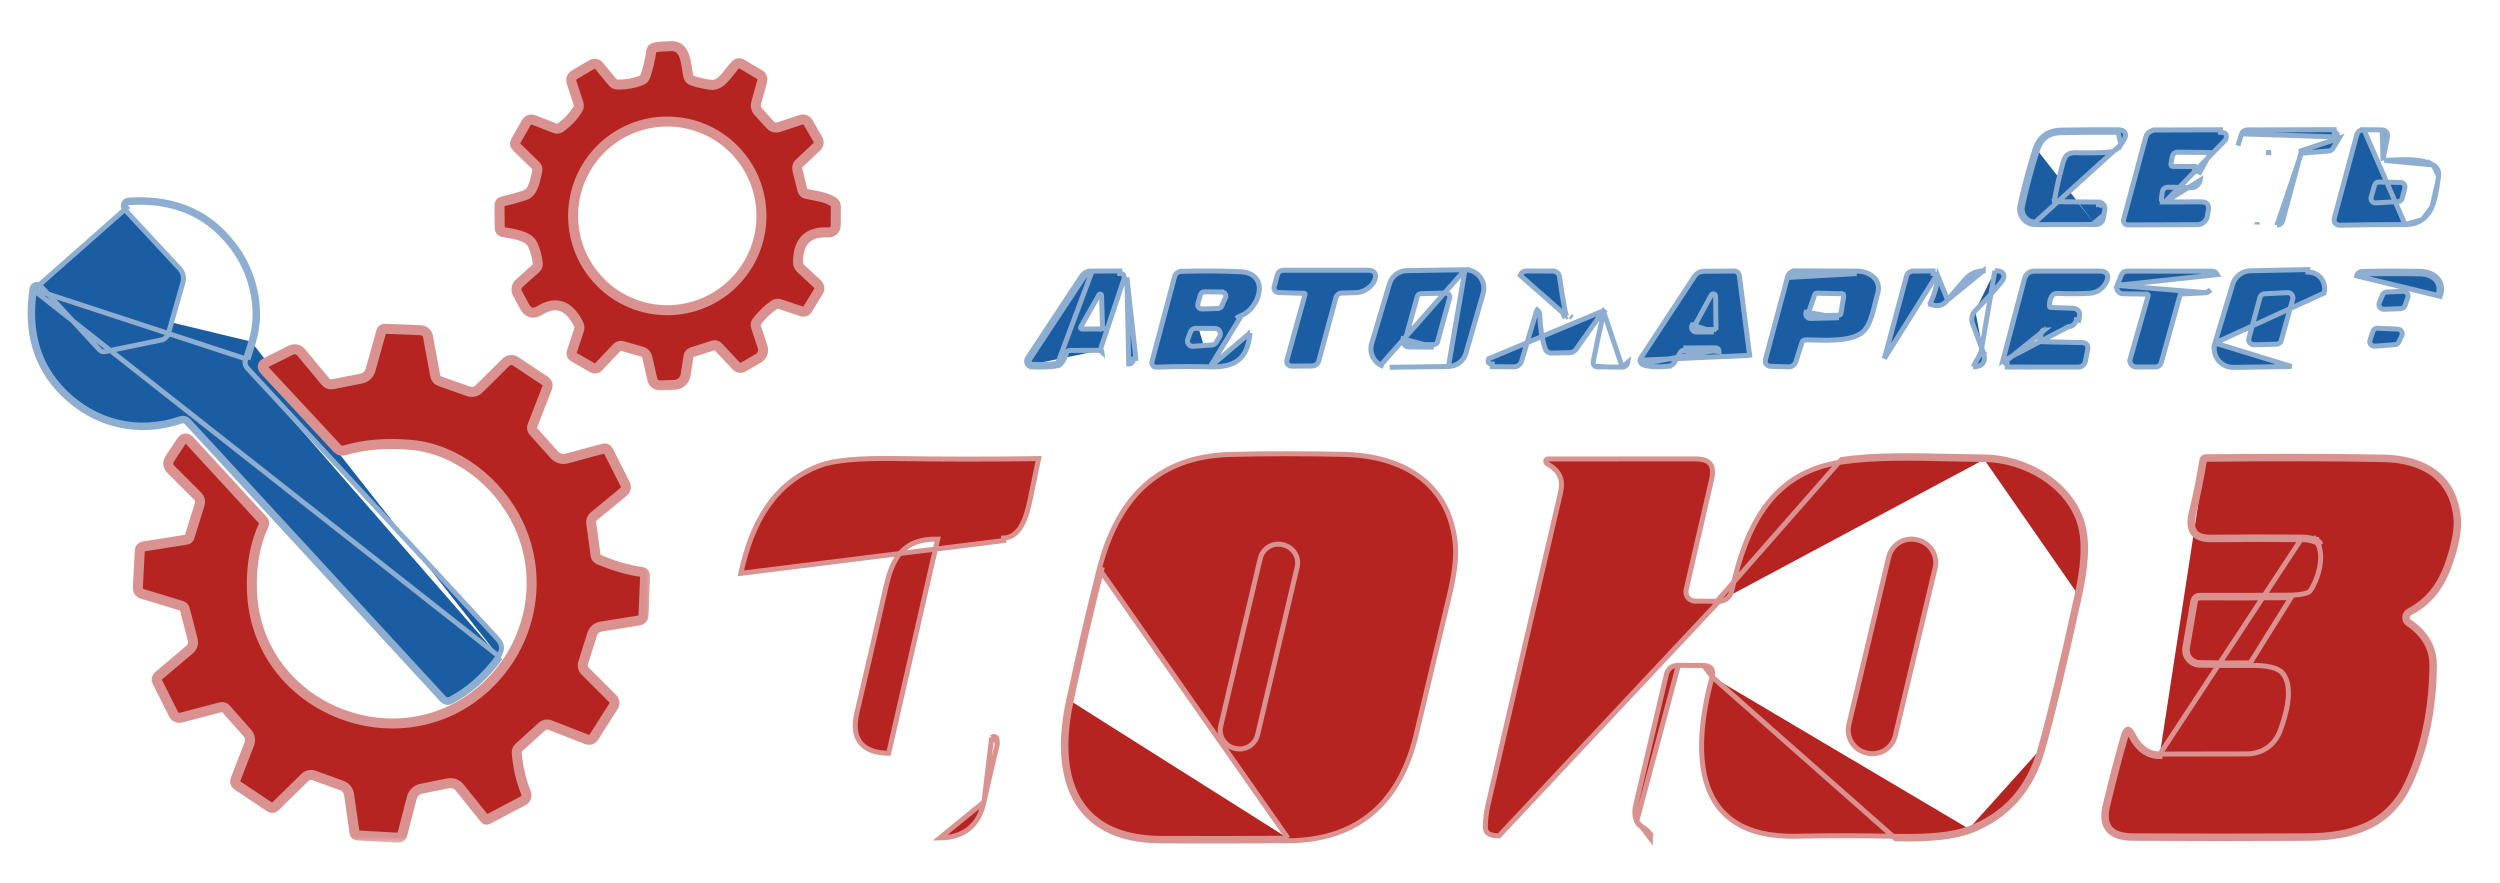
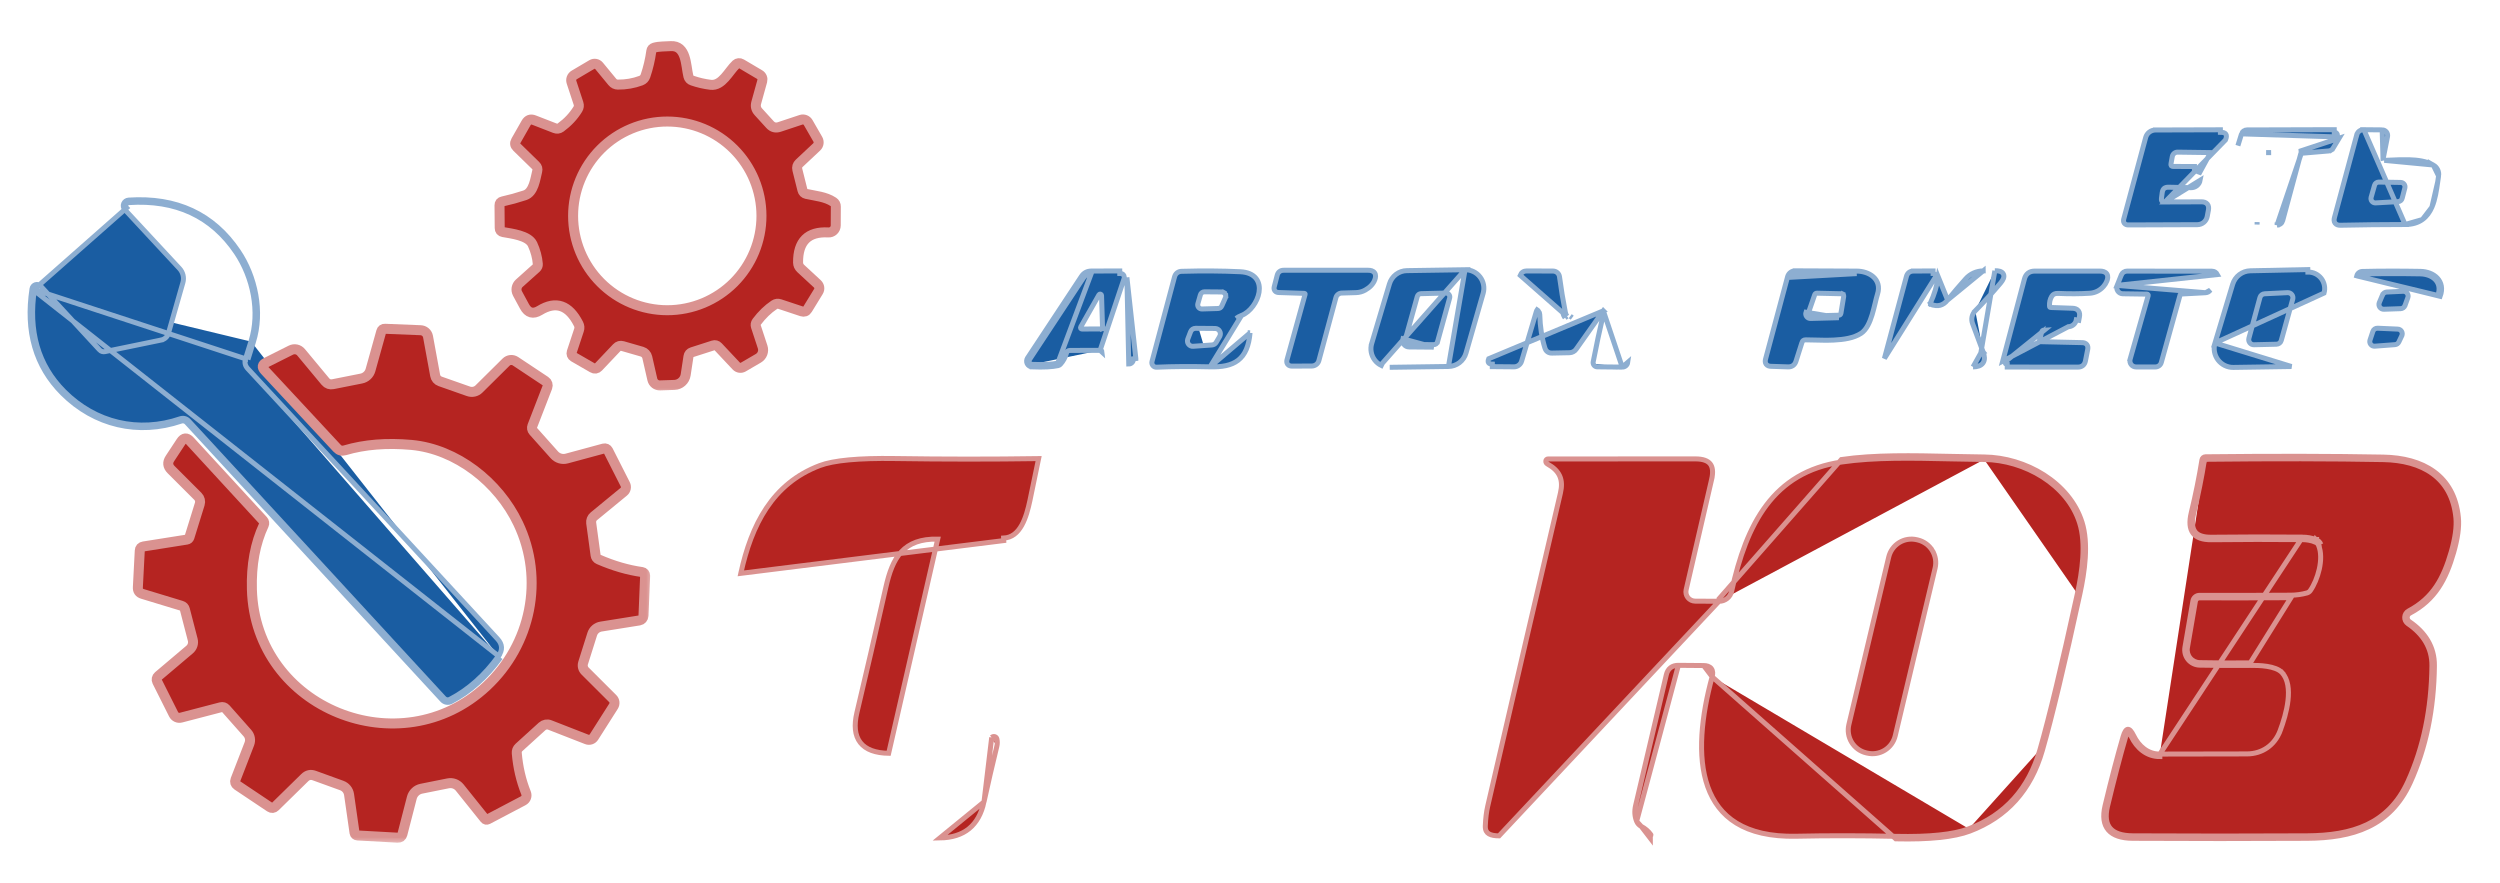
<svg xmlns="http://www.w3.org/2000/svg" width="150" height="53" viewBox="0 0 150 53" fill="none">
  <mask id="path-1-outside-1_574_17948" maskUnits="userSpaceOnUse" x="28.971" y="1.766" width="22" height="22" fill="black">
    <rect fill="white" x="28.971" y="1.766" width="22" height="22" />
    <path d="M41.539 4.835C41.892 4.958 42.258 5.042 42.639 5.089C43.327 5.171 43.72 4.276 44.163 3.86C44.205 3.821 44.259 3.796 44.317 3.791C44.375 3.785 44.433 3.798 44.483 3.829L45.577 4.476C45.642 4.514 45.693 4.573 45.722 4.643C45.751 4.713 45.755 4.79 45.735 4.863L45.374 6.165C45.317 6.372 45.361 6.556 45.507 6.714L46.198 7.473C46.352 7.642 46.539 7.691 46.759 7.619L48.059 7.187C48.138 7.16 48.224 7.162 48.303 7.192C48.382 7.222 48.447 7.279 48.49 7.352L49.07 8.359C49.111 8.431 49.127 8.516 49.115 8.598C49.103 8.68 49.063 8.756 49.003 8.813L47.954 9.797C47.842 9.903 47.804 10.031 47.84 10.181L48.147 11.406C48.179 11.531 48.257 11.607 48.382 11.635C48.927 11.756 49.532 11.8 50.001 12.114C50.103 12.182 50.152 12.277 50.15 12.4L50.144 13.527C50.144 13.584 50.132 13.641 50.109 13.694C50.086 13.746 50.053 13.794 50.011 13.833C49.97 13.872 49.921 13.902 49.867 13.922C49.814 13.941 49.757 13.95 49.7 13.946C48.481 13.878 47.876 14.479 47.884 15.749C47.886 15.891 47.939 16.011 48.043 16.108L49.041 17.032C49.103 17.09 49.144 17.168 49.156 17.252C49.167 17.336 49.149 17.421 49.104 17.492L48.452 18.556C48.371 18.689 48.256 18.731 48.106 18.683L46.797 18.248C46.675 18.205 46.559 18.22 46.452 18.292C46.069 18.548 45.719 18.887 45.403 19.308C45.337 19.395 45.321 19.49 45.355 19.594L45.758 20.819C45.799 20.944 45.796 21.079 45.75 21.202C45.704 21.325 45.617 21.429 45.504 21.495L44.594 22.026C44.528 22.064 44.452 22.078 44.376 22.067C44.301 22.056 44.232 22.02 44.179 21.965L43.089 20.806C43.004 20.715 42.904 20.689 42.788 20.727L41.526 21.133C41.4 21.174 41.327 21.259 41.308 21.391L41.14 22.492C41.115 22.656 41.033 22.806 40.909 22.916C40.785 23.026 40.627 23.09 40.461 23.095L39.599 23.124C39.494 23.127 39.391 23.094 39.307 23.029C39.223 22.964 39.164 22.872 39.14 22.768L38.836 21.435C38.818 21.357 38.781 21.285 38.726 21.227C38.671 21.168 38.602 21.125 38.525 21.102L37.359 20.765C37.219 20.725 37.1 20.758 37.001 20.864L35.907 22.019C35.801 22.131 35.682 22.148 35.549 22.07L34.411 21.413C34.363 21.384 34.326 21.34 34.306 21.288C34.286 21.235 34.285 21.177 34.303 21.124L34.737 19.813C34.782 19.684 34.772 19.558 34.709 19.435C34.132 18.301 33.356 18.032 32.38 18.629C31.989 18.868 31.684 18.785 31.467 18.381L31.048 17.606C30.996 17.506 30.978 17.392 30.997 17.281C31.017 17.17 31.073 17.069 31.156 16.994L32.173 16.083C32.243 16.019 32.275 15.94 32.269 15.845C32.237 15.442 32.131 15.047 31.952 14.657C31.704 14.124 30.69 14.019 30.183 13.924C30.05 13.899 29.983 13.819 29.983 13.686L29.971 12.314C29.971 12.187 30.032 12.111 30.154 12.086C30.596 11.988 31.042 11.866 31.492 11.717C32.028 11.54 32.116 10.733 32.234 10.267C32.267 10.136 32.236 10.023 32.139 9.93L31.01 8.829C30.894 8.716 30.876 8.589 30.956 8.448L31.562 7.384C31.676 7.183 31.84 7.125 32.053 7.21L33.292 7.692C33.415 7.741 33.53 7.727 33.638 7.651C34.062 7.342 34.406 6.976 34.668 6.552C34.735 6.442 34.749 6.326 34.709 6.203L34.291 4.933C34.264 4.852 34.265 4.765 34.295 4.685C34.325 4.605 34.382 4.538 34.455 4.495L35.508 3.873C35.578 3.832 35.66 3.817 35.739 3.831C35.819 3.845 35.891 3.887 35.942 3.949L36.737 4.914C36.824 5.02 36.935 5.074 37.07 5.076C37.556 5.08 38.02 5 38.462 4.835C38.59 4.784 38.678 4.693 38.725 4.562C38.892 4.073 39.01 3.571 39.08 3.057C39.094 2.956 39.151 2.89 39.251 2.86C39.565 2.771 39.907 2.794 40.23 2.768C41.197 2.702 41.143 3.927 41.304 4.581C41.336 4.708 41.414 4.793 41.539 4.835ZM45.688 12.952C45.688 11.451 45.092 10.011 44.033 8.95C42.973 7.888 41.535 7.292 40.037 7.292C38.538 7.292 37.101 7.888 36.041 8.95C34.981 10.011 34.386 11.451 34.386 12.952C34.386 14.454 34.981 15.893 36.041 16.955C37.101 18.016 38.538 18.613 40.037 18.613C41.535 18.613 42.973 18.016 44.033 16.955C45.092 15.893 45.688 14.454 45.688 12.952Z" />
  </mask>
  <path d="M41.539 4.835C41.892 4.958 42.258 5.042 42.639 5.089C43.327 5.171 43.72 4.276 44.163 3.86C44.205 3.821 44.259 3.796 44.317 3.791C44.375 3.785 44.433 3.798 44.483 3.829L45.577 4.476C45.642 4.514 45.693 4.573 45.722 4.643C45.751 4.713 45.755 4.79 45.735 4.863L45.374 6.165C45.317 6.372 45.361 6.556 45.507 6.714L46.198 7.473C46.352 7.642 46.539 7.691 46.759 7.619L48.059 7.187C48.138 7.16 48.224 7.162 48.303 7.192C48.382 7.222 48.447 7.279 48.49 7.352L49.07 8.359C49.111 8.431 49.127 8.516 49.115 8.598C49.103 8.68 49.063 8.756 49.003 8.813L47.954 9.797C47.842 9.903 47.804 10.031 47.84 10.181L48.147 11.406C48.179 11.531 48.257 11.607 48.382 11.635C48.927 11.756 49.532 11.8 50.001 12.114C50.103 12.182 50.152 12.277 50.15 12.4L50.144 13.527C50.144 13.584 50.132 13.641 50.109 13.694C50.086 13.746 50.053 13.794 50.011 13.833C49.97 13.872 49.921 13.902 49.867 13.922C49.814 13.941 49.757 13.95 49.7 13.946C48.481 13.878 47.876 14.479 47.884 15.749C47.886 15.891 47.939 16.011 48.043 16.108L49.041 17.032C49.103 17.09 49.144 17.168 49.156 17.252C49.167 17.336 49.149 17.421 49.104 17.492L48.452 18.556C48.371 18.689 48.256 18.731 48.106 18.683L46.797 18.248C46.675 18.205 46.559 18.22 46.452 18.292C46.069 18.548 45.719 18.887 45.403 19.308C45.337 19.395 45.321 19.49 45.355 19.594L45.758 20.819C45.799 20.944 45.796 21.079 45.75 21.202C45.704 21.325 45.617 21.429 45.504 21.495L44.594 22.026C44.528 22.064 44.452 22.078 44.376 22.067C44.301 22.056 44.232 22.02 44.179 21.965L43.089 20.806C43.004 20.715 42.904 20.689 42.788 20.727L41.526 21.133C41.4 21.174 41.327 21.259 41.308 21.391L41.14 22.492C41.115 22.656 41.033 22.806 40.909 22.916C40.785 23.026 40.627 23.09 40.461 23.095L39.599 23.124C39.494 23.127 39.391 23.094 39.307 23.029C39.223 22.964 39.164 22.872 39.14 22.768L38.836 21.435C38.818 21.357 38.781 21.285 38.726 21.227C38.671 21.168 38.602 21.125 38.525 21.102L37.359 20.765C37.219 20.725 37.1 20.758 37.001 20.864L35.907 22.019C35.801 22.131 35.682 22.148 35.549 22.07L34.411 21.413C34.363 21.384 34.326 21.34 34.306 21.288C34.286 21.235 34.285 21.177 34.303 21.124L34.737 19.813C34.782 19.684 34.772 19.558 34.709 19.435C34.132 18.301 33.356 18.032 32.38 18.629C31.989 18.868 31.684 18.785 31.467 18.381L31.048 17.606C30.996 17.506 30.978 17.392 30.997 17.281C31.017 17.17 31.073 17.069 31.156 16.994L32.173 16.083C32.243 16.019 32.275 15.94 32.269 15.845C32.237 15.442 32.131 15.047 31.952 14.657C31.704 14.124 30.69 14.019 30.183 13.924C30.05 13.899 29.983 13.819 29.983 13.686L29.971 12.314C29.971 12.187 30.032 12.111 30.154 12.086C30.596 11.988 31.042 11.866 31.492 11.717C32.028 11.54 32.116 10.733 32.234 10.267C32.267 10.136 32.236 10.023 32.139 9.93L31.01 8.829C30.894 8.716 30.876 8.589 30.956 8.448L31.562 7.384C31.676 7.183 31.84 7.125 32.053 7.21L33.292 7.692C33.415 7.741 33.53 7.727 33.638 7.651C34.062 7.342 34.406 6.976 34.668 6.552C34.735 6.442 34.749 6.326 34.709 6.203L34.291 4.933C34.264 4.852 34.265 4.765 34.295 4.685C34.325 4.605 34.382 4.538 34.455 4.495L35.508 3.873C35.578 3.832 35.66 3.817 35.739 3.831C35.819 3.845 35.891 3.887 35.942 3.949L36.737 4.914C36.824 5.02 36.935 5.074 37.07 5.076C37.556 5.08 38.02 5 38.462 4.835C38.59 4.784 38.678 4.693 38.725 4.562C38.892 4.073 39.01 3.571 39.08 3.057C39.094 2.956 39.151 2.89 39.251 2.86C39.565 2.771 39.907 2.794 40.23 2.768C41.197 2.702 41.143 3.927 41.304 4.581C41.336 4.708 41.414 4.793 41.539 4.835ZM45.688 12.952C45.688 11.451 45.092 10.011 44.033 8.95C42.973 7.888 41.535 7.292 40.037 7.292C38.538 7.292 37.101 7.888 36.041 8.95C34.981 10.011 34.386 11.451 34.386 12.952C34.386 14.454 34.981 15.893 36.041 16.955C37.101 18.016 38.538 18.613 40.037 18.613C41.535 18.613 42.973 18.016 44.033 16.955C45.092 15.893 45.688 14.454 45.688 12.952Z" fill="#B52421" />
  <path d="M41.539 4.835C41.892 4.958 42.258 5.042 42.639 5.089C43.327 5.171 43.72 4.276 44.163 3.86C44.205 3.821 44.259 3.796 44.317 3.791C44.375 3.785 44.433 3.798 44.483 3.829L45.577 4.476C45.642 4.514 45.693 4.573 45.722 4.643C45.751 4.713 45.755 4.79 45.735 4.863L45.374 6.165C45.317 6.372 45.361 6.556 45.507 6.714L46.198 7.473C46.352 7.642 46.539 7.691 46.759 7.619L48.059 7.187C48.138 7.16 48.224 7.162 48.303 7.192C48.382 7.222 48.447 7.279 48.49 7.352L49.07 8.359C49.111 8.431 49.127 8.516 49.115 8.598C49.103 8.68 49.063 8.756 49.003 8.813L47.954 9.797C47.842 9.903 47.804 10.031 47.84 10.181L48.147 11.406C48.179 11.531 48.257 11.607 48.382 11.635C48.927 11.756 49.532 11.8 50.001 12.114C50.103 12.182 50.152 12.277 50.15 12.4L50.144 13.527C50.144 13.584 50.132 13.641 50.109 13.694C50.086 13.746 50.053 13.794 50.011 13.833C49.97 13.872 49.921 13.902 49.867 13.922C49.814 13.941 49.757 13.95 49.7 13.946C48.481 13.878 47.876 14.479 47.884 15.749C47.886 15.891 47.939 16.011 48.043 16.108L49.041 17.032C49.103 17.09 49.144 17.168 49.156 17.252C49.167 17.336 49.149 17.421 49.104 17.492L48.452 18.556C48.371 18.689 48.256 18.731 48.106 18.683L46.797 18.248C46.675 18.205 46.559 18.22 46.452 18.292C46.069 18.548 45.719 18.887 45.403 19.308C45.337 19.395 45.321 19.49 45.355 19.594L45.758 20.819C45.799 20.944 45.796 21.079 45.75 21.202C45.704 21.325 45.617 21.429 45.504 21.495L44.594 22.026C44.528 22.064 44.452 22.078 44.376 22.067C44.301 22.056 44.232 22.02 44.179 21.965L43.089 20.806C43.004 20.715 42.904 20.689 42.788 20.727L41.526 21.133C41.4 21.174 41.327 21.259 41.308 21.391L41.14 22.492C41.115 22.656 41.033 22.806 40.909 22.916C40.785 23.026 40.627 23.09 40.461 23.095L39.599 23.124C39.494 23.127 39.391 23.094 39.307 23.029C39.223 22.964 39.164 22.872 39.14 22.768L38.836 21.435C38.818 21.357 38.781 21.285 38.726 21.227C38.671 21.168 38.602 21.125 38.525 21.102L37.359 20.765C37.219 20.725 37.1 20.758 37.001 20.864L35.907 22.019C35.801 22.131 35.682 22.148 35.549 22.07L34.411 21.413C34.363 21.384 34.326 21.34 34.306 21.288C34.286 21.235 34.285 21.177 34.303 21.124L34.737 19.813C34.782 19.684 34.772 19.558 34.709 19.435C34.132 18.301 33.356 18.032 32.38 18.629C31.989 18.868 31.684 18.785 31.467 18.381L31.048 17.606C30.996 17.506 30.978 17.392 30.997 17.281C31.017 17.17 31.073 17.069 31.156 16.994L32.173 16.083C32.243 16.019 32.275 15.94 32.269 15.845C32.237 15.442 32.131 15.047 31.952 14.657C31.704 14.124 30.69 14.019 30.183 13.924C30.05 13.899 29.983 13.819 29.983 13.686L29.971 12.314C29.971 12.187 30.032 12.111 30.154 12.086C30.596 11.988 31.042 11.866 31.492 11.717C32.028 11.54 32.116 10.733 32.234 10.267C32.267 10.136 32.236 10.023 32.139 9.93L31.01 8.829C30.894 8.716 30.876 8.589 30.956 8.448L31.562 7.384C31.676 7.183 31.84 7.125 32.053 7.21L33.292 7.692C33.415 7.741 33.53 7.727 33.638 7.651C34.062 7.342 34.406 6.976 34.668 6.552C34.735 6.442 34.749 6.326 34.709 6.203L34.291 4.933C34.264 4.852 34.265 4.765 34.295 4.685C34.325 4.605 34.382 4.538 34.455 4.495L35.508 3.873C35.578 3.832 35.66 3.817 35.739 3.831C35.819 3.845 35.891 3.887 35.942 3.949L36.737 4.914C36.824 5.02 36.935 5.074 37.07 5.076C37.556 5.08 38.02 5 38.462 4.835C38.59 4.784 38.678 4.693 38.725 4.562C38.892 4.073 39.01 3.571 39.08 3.057C39.094 2.956 39.151 2.89 39.251 2.86C39.565 2.771 39.907 2.794 40.23 2.768C41.197 2.702 41.143 3.927 41.304 4.581C41.336 4.708 41.414 4.793 41.539 4.835ZM45.688 12.952C45.688 11.451 45.092 10.011 44.033 8.95C42.973 7.888 41.535 7.292 40.037 7.292C38.538 7.292 37.101 7.888 36.041 8.95C34.981 10.011 34.386 11.451 34.386 12.952C34.386 14.454 34.981 15.893 36.041 16.955C37.101 18.016 38.538 18.613 40.037 18.613C41.535 18.613 42.973 18.016 44.033 16.955C45.092 15.893 45.688 14.454 45.688 12.952Z" stroke="#DA9290" stroke-width="0.6" mask="url(#path-1-outside-1_574_17948)" />
-   <path d="M122.242 9.013C122.462 8.323 122.934 7.972 123.659 7.959C124.871 7.938 126.012 7.93 127.082 7.937L127.262 8.665L127.424 8.411L127.424 8.411L127.424 8.41C127.47 8.337 127.505 8.265 127.521 8.193C127.538 8.121 127.538 8.04 127.497 7.965C127.456 7.89 127.387 7.846 127.317 7.821C127.248 7.797 127.168 7.787 127.083 7.787L127.082 7.787C126.012 7.78 124.87 7.788 123.656 7.809L123.656 7.809C123.27 7.816 122.938 7.913 122.671 8.112C122.405 8.31 122.216 8.599 122.099 8.967M122.242 9.013L122.099 8.967M122.242 9.013L122.099 8.967C122.099 8.967 122.099 8.967 122.099 8.967M122.242 9.013C121.895 10.095 121.596 11.212 121.345 12.365C121.319 12.481 121.32 12.601 121.347 12.716C121.374 12.831 121.426 12.939 121.501 13.031C121.575 13.123 121.669 13.198 121.776 13.249C121.883 13.3 122 13.327 122.118 13.327L127.262 8.665C127.076 8.96 126.801 9.121 126.453 9.14L126.453 9.141C125.821 9.175 125.185 9.182 124.545 9.163C124.359 9.158 124.229 9.186 124.135 9.232C124.042 9.276 123.975 9.342 123.92 9.428C123.864 9.517 123.821 9.627 123.782 9.759C123.758 9.841 123.738 9.922 123.716 10.008C123.701 10.067 123.685 10.129 123.667 10.195L123.667 10.195C123.495 10.829 123.361 11.448 123.265 12.049L123.264 12.051C123.264 12.056 123.264 12.062 123.265 12.067L123.121 12.107L123.265 12.067C123.267 12.072 123.27 12.078 123.273 12.082C123.277 12.087 123.282 12.091 123.288 12.094C123.294 12.096 123.3 12.098 123.306 12.098L125.913 12.127L125.914 12.127L125.912 12.277C125.946 12.277 125.979 12.284 126.009 12.298L126.072 12.162C126.123 12.185 126.167 12.219 126.203 12.262L126.089 12.358L126.203 12.262C126.239 12.304 126.265 12.354 126.28 12.407C126.294 12.46 126.297 12.516 126.288 12.571L126.288 12.571L126.206 13.063L126.206 13.063C126.186 13.181 126.138 13.288 126.048 13.365C125.958 13.441 125.845 13.471 125.725 13.471M122.099 8.967C121.751 10.053 121.451 11.175 121.198 12.333C121.168 12.47 121.169 12.613 121.201 12.75C121.233 12.887 121.295 13.015 121.384 13.125C121.472 13.235 121.584 13.323 121.711 13.384C121.838 13.445 121.977 13.477 122.118 13.477L122.118 13.477L125.725 13.471M125.725 13.471V13.321M125.725 13.471L125.725 13.471L125.725 13.321M125.725 13.321C125.915 13.321 126.026 13.227 126.058 13.038L125.725 13.321Z" fill="#1A5DA2" stroke="#8DAED1" stroke-width="0.3" />
  <path d="M129.901 12.117L129.902 12.117L132.098 12.11L132.099 12.11C132.224 12.11 132.353 12.141 132.438 12.243C132.522 12.345 132.529 12.478 132.506 12.601L132.506 12.602L132.433 12.99L132.433 12.99C132.407 13.127 132.334 13.251 132.227 13.34C132.12 13.429 131.986 13.479 131.847 13.48L131.846 13.48L127.697 13.496L127.696 13.496C127.622 13.496 127.523 13.479 127.459 13.394C127.397 13.311 127.406 13.211 127.425 13.14L127.425 13.139L128.74 8.253C128.74 8.253 128.74 8.253 128.74 8.253C128.775 8.123 128.852 8.008 128.959 7.926C129.066 7.844 129.197 7.799 129.332 7.799L129.331 7.799L129.332 7.949L129.332 7.799L133.223 7.787C133.223 7.787 133.223 7.787 133.223 7.787L133.223 7.787L133.224 7.937C133.56 7.934 133.661 8.088 133.528 8.397L129.901 12.117ZM129.901 12.117C129.784 12.118 129.736 12.088 129.717 12.067C129.698 12.045 129.675 11.994 129.69 11.877C129.69 11.877 129.69 11.877 129.69 11.877L129.731 11.569L129.731 11.569C129.749 11.433 129.794 11.353 129.848 11.307C129.902 11.261 129.987 11.229 130.123 11.232L130.124 11.233L131.459 11.261L131.459 11.261C131.589 11.264 131.716 11.22 131.817 11.138C131.917 11.057 131.985 10.942 132.009 10.815L129.901 12.117ZM132.632 9.156C132.632 9.156 132.632 9.156 132.632 9.156L130.658 9.128L130.658 9.128C130.582 9.127 130.508 9.152 130.45 9.201C130.391 9.249 130.352 9.317 130.338 9.391L130.338 9.392L130.265 9.795C130.247 9.898 130.267 9.936 130.277 9.948C130.287 9.96 130.322 9.987 130.428 9.987H130.429L131.665 9.99C131.665 9.99 131.665 9.99 131.665 9.99L131.665 9.99L131.665 10.14C131.878 10.14 131.965 10.245 131.924 10.454L132.632 9.156ZM132.632 9.156L132.632 9.156L132.634 9.006L132.632 9.156Z" fill="#1A5DA2" stroke="#8DAED1" stroke-width="0.3" />
  <path d="M134.493 8.031L134.493 8.031C134.515 7.963 134.557 7.903 134.615 7.861C134.672 7.819 134.742 7.796 134.813 7.796L134.813 7.796L140.054 7.78L140.055 7.78L140.056 7.93C140.089 7.93 140.122 7.938 140.151 7.955C140.18 7.972 140.204 7.996 140.221 8.025C140.237 8.054 140.246 8.087 140.245 8.121C140.244 8.155 140.235 8.187 140.217 8.216L134.493 8.031ZM134.493 8.031L134.492 8.032M134.493 8.031L134.492 8.032M139.723 9.057C139.776 9.053 139.829 9.035 139.874 9.007L139.794 8.88L139.874 9.007C139.92 8.978 139.958 8.939 139.985 8.893L140.345 8.294L138.065 9.048L138.078 9.197L139.723 9.057ZM139.723 9.057L139.71 8.908L139.723 9.057L139.723 9.057ZM134.492 8.032L134.274 8.739L134.492 8.032ZM138.058 9.206C138.063 9.201 138.071 9.198 138.078 9.197L136.626 13.496L136.629 13.346L136.627 13.496L136.626 13.496C136.701 13.498 136.774 13.474 136.834 13.43C136.894 13.385 136.937 13.322 136.958 13.25L136.958 13.25L136.958 13.249L138.045 9.226L138.045 9.226L138.046 9.225C138.047 9.217 138.052 9.211 138.058 9.206ZM135.425 13.474L135.428 13.324L135.425 13.474C135.425 13.474 135.425 13.474 135.425 13.474ZM136.117 9.156L136.118 9.156L136.116 9.006L136.116 9.156C136.117 9.156 136.117 9.156 136.117 9.156Z" fill="#1A5DA2" stroke="#8DAED1" stroke-width="0.3" />
  <path d="M145.996 9.901L145.996 9.901C146.11 9.965 146.202 10.063 146.259 10.181C146.316 10.299 146.335 10.431 146.315 10.56L145.996 9.901ZM145.996 9.901C145.586 9.67 145.054 9.598 144.534 9.584C144.177 9.573 143.81 9.59 143.48 9.605C143.329 9.612 143.187 9.618 143.057 9.621L145.996 9.901ZM142.93 7.793V7.793C142.979 7.793 143.027 7.805 143.071 7.826C143.114 7.848 143.153 7.878 143.184 7.916C143.214 7.954 143.237 7.998 143.248 8.046C143.26 8.093 143.262 8.142 143.252 8.19L143.252 8.191L142.986 9.537L142.986 9.537C142.976 9.584 142.98 9.605 142.983 9.612L142.93 7.793ZM142.93 7.793L142.929 7.793M142.93 7.793L142.929 7.793M142.929 7.793L141.833 7.783L142.929 7.793ZM144.306 13.47C142.951 13.473 141.657 13.487 140.424 13.515C140.313 13.517 140.186 13.495 140.107 13.393C140.028 13.291 140.037 13.163 140.067 13.056C140.067 13.056 140.067 13.055 140.067 13.055L141.4 8.111C141.401 8.111 141.401 8.111 141.401 8.111C141.426 8.014 141.474 7.927 141.555 7.866C141.636 7.805 141.733 7.782 141.833 7.783L141.832 7.783L144.306 13.47ZM144.306 13.47C144.739 13.47 145.078 13.363 145.344 13.172M144.306 13.47L145.344 13.172M145.344 13.172C145.608 12.983 145.787 12.72 145.914 12.429M145.344 13.172L145.914 12.429M145.914 12.429C146.113 11.969 146.193 11.409 146.263 10.911M145.914 12.429L146.263 10.911M146.263 10.911C146.28 10.79 146.297 10.672 146.315 10.56L146.263 10.911ZM143.889 12.098L143.889 12.098L142.533 12.174C142.533 12.174 142.533 12.174 142.533 12.174C142.491 12.176 142.45 12.168 142.412 12.151C142.374 12.134 142.341 12.108 142.315 12.076C142.289 12.043 142.271 12.005 142.262 11.964C142.254 11.923 142.256 11.881 142.267 11.841C142.267 11.841 142.267 11.84 142.267 11.84L142.473 11.114C142.473 11.114 142.473 11.114 142.473 11.114C142.489 11.059 142.522 11.01 142.569 10.976C142.615 10.942 142.671 10.924 142.729 10.924L144.043 10.947C144.043 10.947 144.043 10.947 144.043 10.947C144.083 10.947 144.122 10.957 144.157 10.975C144.192 10.993 144.223 11.019 144.247 11.051C144.271 11.083 144.287 11.119 144.295 11.158C144.302 11.197 144.301 11.238 144.291 11.276L144.291 11.277L144.129 11.902C144.129 11.902 144.129 11.902 144.129 11.902C144.115 11.956 144.084 12.004 144.041 12.039C143.998 12.074 143.945 12.095 143.889 12.098Z" fill="#1A5DA2" stroke="#8DAED1" stroke-width="0.3" />
  <path d="M15.058 20.483C15.619 18.711 15.172 16.629 14.174 15.153C12.699 12.968 10.549 11.97 7.724 12.156C7.688 12.158 7.653 12.171 7.624 12.192C7.595 12.214 7.572 12.242 7.559 12.276C7.546 12.309 7.542 12.345 7.549 12.38C7.556 12.415 7.572 12.447 7.597 12.473L2.07 17.349C1.685 19.866 2.278 21.912 3.848 23.489C5.737 25.381 8.316 25.981 10.823 25.124C10.908 25.096 10.998 25.092 11.085 25.114C11.171 25.136 11.25 25.182 11.312 25.248L26.648 41.899C26.692 41.945 26.75 41.976 26.813 41.987C26.875 41.998 26.94 41.988 26.997 41.959C28.11 41.379 29.08 40.515 29.907 39.365M15.058 20.483C14.946 20.843 14.837 21.192 14.731 21.53M15.058 20.483L15.201 20.527C15.201 20.527 15.201 20.528 15.201 20.528M15.058 20.483L15.201 20.528C15.201 20.528 15.201 20.528 15.201 20.528M14.731 21.53C14.664 21.753 14.709 21.949 14.868 22.121M14.731 21.53L14.875 21.574C14.875 21.574 14.875 21.574 14.875 21.575M14.731 21.53L14.874 21.575C14.875 21.575 14.875 21.575 14.875 21.575M14.868 22.121C19.953 27.607 24.948 33.012 29.853 38.337C30.151 38.661 30.169 39.004 29.907 39.365M14.868 22.121L14.978 22.019C14.978 22.019 14.978 22.019 14.978 22.019L14.868 22.121ZM29.907 39.365L30.028 39.453C30.028 39.453 30.028 39.453 30.028 39.453M29.907 39.365L30.028 39.453C30.028 39.453 30.028 39.453 30.028 39.453M1.921 17.328C1.531 19.883 2.133 21.98 3.741 23.595L3.741 23.595C5.671 25.527 8.31 26.142 10.872 25.266C10.928 25.247 10.989 25.244 11.048 25.259C11.106 25.274 11.16 25.306 11.202 25.35C11.202 25.35 11.202 25.351 11.202 25.351L26.538 42L26.539 42.002C26.605 42.072 26.692 42.118 26.787 42.135C26.882 42.151 26.98 42.136 27.065 42.093L27.066 42.092C28.203 41.5 29.19 40.619 30.028 39.453M1.921 17.328L30.028 39.453M1.921 17.328C1.929 17.271 1.953 17.218 1.989 17.175C2.026 17.131 2.075 17.098 2.13 17.081C2.185 17.064 2.243 17.063 2.299 17.078C2.354 17.093 2.404 17.123 2.443 17.165C2.443 17.166 2.443 17.166 2.443 17.166L5.974 20.994L5.974 20.995C6.014 21.038 6.064 21.07 6.12 21.088C6.177 21.107 6.237 21.11 6.296 21.098C6.296 21.098 6.296 21.098 6.296 21.098L9.68 20.4C9.68 20.399 9.68 20.399 9.68 20.399C9.78 20.378 9.872 20.33 9.946 20.261C10.021 20.192 10.075 20.104 10.102 20.007L10.974 16.953C11.015 16.807 11.018 16.654 10.983 16.506C10.947 16.359 10.874 16.223 10.771 16.112L10.771 16.112L7.488 12.576C7.444 12.53 7.414 12.472 7.402 12.409C7.389 12.345 7.396 12.28 7.42 12.22C7.444 12.161 7.484 12.109 7.536 12.071C7.588 12.033 7.649 12.011 7.713 12.006L7.714 12.006C10.587 11.817 12.79 12.836 14.298 15.069C15.317 16.576 15.778 18.706 15.201 20.528M1.921 17.328L14.875 21.575M15.201 20.528C15.089 20.887 14.98 21.236 14.875 21.575" fill="#1A5DA2" stroke="#8DAED1" stroke-width="0.3" />
  <path d="M87.904 16.184L87.904 16.184C88.078 16.181 88.249 16.219 88.405 16.295C88.561 16.37 88.697 16.481 88.802 16.619C88.908 16.756 88.98 16.917 89.012 17.087C89.044 17.258 89.037 17.433 88.989 17.6L88.989 17.6L87.959 21.185L87.959 21.185C87.893 21.414 87.755 21.616 87.566 21.761C87.376 21.905 87.145 21.985 86.907 21.988L86.907 21.988M87.904 16.184L86.907 21.988M87.904 16.184L84.415 16.238C84.415 16.238 84.415 16.238 84.415 16.238C84.178 16.241 83.949 16.32 83.76 16.464C83.572 16.607 83.434 16.807 83.367 17.034C83.367 17.034 83.367 17.034 83.367 17.034L82.302 20.608L82.446 20.651L82.302 20.608L82.302 20.608C82.252 20.776 82.242 20.952 82.273 21.124C82.304 21.296 82.375 21.459 82.48 21.598C82.585 21.738 82.722 21.85 82.879 21.927L82.945 21.792L87.904 16.184ZM86.907 21.988L83.383 22.039L86.907 21.988ZM84.317 20.368L84.317 20.368L85.037 17.79C85.037 17.79 85.037 17.79 85.037 17.79C85.05 17.742 85.079 17.7 85.118 17.669C85.157 17.639 85.205 17.622 85.255 17.62C85.255 17.62 85.255 17.62 85.255 17.62L86.749 17.582C86.75 17.582 86.75 17.582 86.75 17.582C86.786 17.581 86.822 17.589 86.855 17.605C86.887 17.62 86.916 17.643 86.938 17.672C86.96 17.701 86.976 17.735 86.983 17.77C86.99 17.806 86.989 17.843 86.979 17.878C86.979 17.878 86.979 17.878 86.979 17.878L86.251 20.509C86.251 20.509 86.25 20.509 86.25 20.509C86.236 20.558 86.206 20.602 86.165 20.633C86.124 20.663 86.074 20.68 86.023 20.679L86.022 20.679L84.542 20.666L84.541 20.666C84.505 20.666 84.47 20.658 84.438 20.641L84.374 20.768L84.438 20.641C84.405 20.625 84.377 20.602 84.356 20.573C84.334 20.544 84.319 20.511 84.312 20.475C84.306 20.439 84.308 20.403 84.317 20.368ZM84.541 20.816L86.021 20.829L84.173 20.327C84.157 20.384 84.154 20.444 84.165 20.503C84.176 20.561 84.2 20.616 84.236 20.663C84.271 20.71 84.317 20.749 84.37 20.776C84.423 20.802 84.481 20.816 84.541 20.816Z" fill="#1A5DA2" stroke="#8DAED1" stroke-width="0.3" />
  <path d="M96.2 18.65L96.2 18.65C96.2 18.65 96.2 18.65 96.199 18.649L94.568 20.953C94.568 20.953 94.568 20.953 94.568 20.953C94.524 21.016 94.466 21.067 94.398 21.103C94.33 21.14 94.255 21.16 94.178 21.163L94.176 21.163L94.176 21.163L93.122 21.185C93.122 21.185 93.121 21.185 93.121 21.185C93.026 21.188 92.934 21.167 92.855 21.111C92.776 21.056 92.726 20.975 92.696 20.885L92.695 20.883L92.695 20.883C92.509 20.283 92.406 19.61 92.384 18.865C92.381 18.786 92.357 18.725 92.315 18.674L92.314 18.674C92.275 18.627 92.246 18.602 92.226 18.589C92.213 18.608 92.195 18.644 92.177 18.703C92.177 18.703 92.177 18.703 92.177 18.704L91.296 21.671L91.296 21.672C91.266 21.77 91.206 21.855 91.124 21.916C91.043 21.977 90.944 22.011 90.841 22.01L90.84 22.01V22.01L89.538 21.998L89.538 21.998L89.539 21.848C89.309 21.845 89.237 21.738 89.324 21.524L96.2 18.65ZM96.2 18.65L96.201 18.652M96.2 18.65L96.201 18.652M93.57 16.606C93.558 16.512 93.513 16.426 93.442 16.363C93.372 16.3 93.281 16.264 93.187 16.263L93.187 16.263L93.185 16.263L91.603 16.256H91.602C91.518 16.256 91.436 16.276 91.364 16.324C91.293 16.372 91.244 16.44 91.213 16.518L93.773 18.768C93.795 18.88 93.838 18.98 93.903 19.067M93.57 16.606C93.57 16.606 93.57 16.606 93.57 16.606L93.422 16.625L93.57 16.606C93.57 16.606 93.57 16.606 93.57 16.606ZM93.57 16.606C93.665 17.32 93.782 18.031 93.921 18.739L93.921 18.74L93.921 18.74C93.938 18.831 93.972 18.908 94.023 18.976M94.023 18.976C94.022 18.975 94.022 18.975 94.022 18.975L93.903 19.067M94.023 18.976C94.023 18.976 94.023 18.976 94.023 18.976L93.903 19.067M94.023 18.976L93.903 19.067M96.201 18.652C96.204 18.657 96.213 18.678 96.212 18.73C96.212 18.779 96.203 18.847 96.182 18.933L96.182 18.934C95.974 19.821 95.778 20.746 95.591 21.711L95.591 21.711C95.584 21.747 95.585 21.783 95.594 21.818M96.201 18.652L97.334 22.026M97.334 22.026V22.026L95.832 22.01L95.827 22.01L95.827 22.01C95.791 22.009 95.755 21.999 95.723 21.983C95.691 21.966 95.663 21.943 95.641 21.915L95.641 21.915C95.618 21.886 95.602 21.853 95.594 21.818M97.334 22.026L97.337 22.026M97.334 22.026L97.337 22.026M95.594 21.818L95.74 21.783L95.594 21.818C95.594 21.818 95.594 21.818 95.594 21.818ZM97.337 22.026C97.416 22.026 97.493 21.997 97.554 21.945C97.614 21.893 97.654 21.821 97.665 21.742L97.337 22.026ZM94.214 18.971L94.214 18.971L94.334 19.06L94.214 18.971Z" fill="#1A5DA2" stroke="#8DAED1" stroke-width="0.3" />
  <path d="M116.857 18.001L116.857 18.001C117.203 17.576 117.565 17.152 117.943 16.729C118.074 16.581 118.236 16.462 118.416 16.381C118.597 16.299 118.792 16.256 118.991 16.253L118.991 16.253L118.993 16.403L118.991 16.253L116.857 18.001ZM116.857 18.001C116.716 18.175 116.566 18.275 116.409 18.316C116.252 18.358 116.072 18.345 115.861 18.263L115.807 18.403L115.862 18.264C115.854 18.26 115.847 18.256 115.84 18.25C115.834 18.243 115.829 18.236 115.826 18.227L115.687 18.283L115.826 18.227C115.822 18.219 115.821 18.21 115.821 18.2C115.821 18.191 115.823 18.182 115.827 18.173C116.058 17.674 116.214 17.155 116.295 16.616L116.857 18.001ZM119.691 16.244L119.693 16.394L119.691 16.244L119.691 16.244ZM119.691 16.244C119.805 16.242 119.907 16.251 119.992 16.277C120.076 16.303 120.162 16.353 120.206 16.446C120.251 16.539 120.235 16.637 120.203 16.719C120.17 16.801 120.113 16.887 120.04 16.975L120.039 16.976C119.58 17.525 119.073 18.082 118.516 18.648M119.691 16.244L118.85 21.178M118.516 18.648L118.409 18.543L118.516 18.648C118.516 18.648 118.516 18.648 118.516 18.648ZM118.516 18.648C118.419 18.747 118.352 18.872 118.323 19.008C118.294 19.144 118.305 19.285 118.353 19.414L118.353 19.414L118.99 21.125M118.99 21.125L118.85 21.178M118.99 21.125C119.08 21.364 119.104 21.597 118.983 21.774C118.862 21.951 118.636 22.011 118.382 22.014M118.99 21.125L118.991 21.126L118.85 21.178M118.85 21.178L118.382 22.014M118.382 22.014C118.382 22.014 118.382 22.014 118.382 22.014L118.382 22.014ZM114.385 16.59L113.064 21.51L116.146 16.594C116.15 16.57 116.149 16.547 116.142 16.524C116.136 16.501 116.124 16.48 116.109 16.462C116.094 16.445 116.075 16.43 116.053 16.421C116.032 16.411 116.008 16.406 115.985 16.406L115.984 16.256L115.984 16.256C115.983 16.256 115.983 16.256 115.983 16.256L114.809 16.263V16.413L114.808 16.263L114.809 16.263C114.71 16.263 114.615 16.287 114.536 16.348C114.458 16.409 114.41 16.495 114.385 16.59C114.385 16.59 114.385 16.59 114.385 16.59Z" fill="#1A5DA2" stroke="#8DAED1" stroke-width="0.3" />
  <path d="M122.494 19.945L122.494 19.945L122.371 20.432C122.371 20.433 122.371 20.433 122.371 20.433C122.363 20.466 122.363 20.484 122.364 20.492C122.371 20.495 122.388 20.5 122.422 20.501C122.422 20.501 122.422 20.501 122.422 20.501L124.938 20.558L124.939 20.558C125.034 20.561 125.14 20.587 125.21 20.674C125.28 20.761 125.281 20.87 125.263 20.963C125.263 20.963 125.263 20.963 125.263 20.963L125.126 21.658L125.126 21.659C125.104 21.765 125.058 21.861 124.974 21.93C124.89 21.999 124.786 22.026 124.678 22.026H124.678L120.435 22.023L120.434 22.023L120.434 21.873C120.414 21.873 120.394 21.869 120.376 21.86C120.358 21.851 120.342 21.838 120.33 21.822C120.317 21.806 120.309 21.788 120.305 21.768C120.301 21.748 120.302 21.728 120.308 21.708L122.494 19.945ZM122.494 19.945L122.494 19.944C122.509 19.885 122.531 19.854 122.552 19.837C122.574 19.819 122.609 19.803 122.671 19.801L122.494 19.945ZM121.468 16.733L120.163 21.669L124.098 19.603C124.213 19.6 124.324 19.557 124.411 19.482C124.499 19.407 124.558 19.304 124.58 19.191L124.727 19.219L124.727 19.219L124.765 19.02C124.765 19.02 124.765 19.019 124.765 19.019C124.791 18.888 124.785 18.75 124.7 18.642C124.614 18.535 124.481 18.498 124.347 18.495C124.347 18.495 124.347 18.495 124.346 18.495L123.064 18.45V18.45L123.063 18.45C123.011 18.449 122.994 18.436 122.99 18.432C122.986 18.428 122.973 18.412 122.971 18.359L122.971 18.359L122.971 18.358C122.959 18.136 123.004 17.948 123.099 17.788L123.099 17.788L123.1 17.787C123.139 17.719 123.188 17.674 123.246 17.645C123.305 17.616 123.384 17.599 123.486 17.604C124.158 17.636 124.791 17.633 125.385 17.594C125.542 17.585 125.696 17.544 125.838 17.474C125.98 17.403 126.107 17.305 126.211 17.185C126.291 17.095 126.355 16.994 126.404 16.882L126.404 16.881C126.466 16.736 126.5 16.57 126.411 16.435C126.322 16.3 126.155 16.266 125.997 16.266H122.076C121.929 16.266 121.795 16.302 121.685 16.386C121.576 16.47 121.506 16.591 121.468 16.733L121.468 16.733Z" fill="#1A5DA2" stroke="#8DAED1" stroke-width="0.3" />
  <path d="M132.9 20.579L133.961 17.055L133.961 17.055C134.031 16.826 134.171 16.624 134.362 16.478C134.552 16.333 134.784 16.252 135.024 16.247L135.024 16.247L138.469 16.174C138.469 16.174 138.469 16.174 138.469 16.174L138.469 16.174L138.472 16.324C138.627 16.32 138.78 16.353 138.92 16.42C139.059 16.487 139.181 16.586 139.276 16.708C139.37 16.831 139.434 16.974 139.463 17.126C139.492 17.279 139.485 17.436 139.442 17.584L132.9 20.579ZM132.9 20.579C132.9 20.579 132.9 20.579 132.9 20.579C132.848 20.75 132.837 20.931 132.868 21.107C132.9 21.283 132.972 21.45 133.079 21.592C133.187 21.735 133.326 21.851 133.487 21.929C133.647 22.008 133.824 22.048 134.002 22.045L134.003 22.045L137.489 21.991L132.9 20.579ZM137.564 17.95L137.564 17.951L136.876 20.427L136.876 20.427C136.859 20.491 136.821 20.548 136.769 20.589C136.717 20.629 136.653 20.652 136.587 20.653L136.586 20.653L135.236 20.685C135.236 20.685 135.236 20.685 135.236 20.685C135.189 20.686 135.141 20.676 135.098 20.656C135.055 20.635 135.018 20.605 134.988 20.567C134.959 20.529 134.939 20.485 134.929 20.438C134.92 20.392 134.922 20.343 134.934 20.297L134.934 20.297L135.597 17.852C135.597 17.852 135.597 17.852 135.597 17.852C135.614 17.789 135.651 17.733 135.701 17.693C135.752 17.652 135.815 17.629 135.88 17.626L135.881 17.626L137.253 17.559L137.254 17.559C137.302 17.557 137.351 17.566 137.395 17.586C137.439 17.606 137.478 17.636 137.509 17.675C137.539 17.713 137.56 17.758 137.57 17.805C137.579 17.853 137.577 17.903 137.564 17.95Z" fill="#1A5DA2" stroke="#8DAED1" stroke-width="0.3" />
  <path d="M66.006 21.02L66.004 21.02L64.205 21.026C64.205 21.026 64.205 21.026 64.205 21.026C64.134 21.027 64.09 21.044 64.062 21.066C64.033 21.088 64.005 21.125 63.987 21.193L63.987 21.193C63.916 21.447 63.797 21.667 63.63 21.85C63.599 21.888 63.556 21.921 63.498 21.934C63.138 22.014 62.612 22.039 61.929 22.013L61.934 21.863M66.006 21.02L67.465 16.657C67.448 16.488 67.355 16.404 67.186 16.406L67.185 16.256L67.185 16.256C67.185 16.256 67.184 16.256 67.184 16.256L65.474 16.263L65.473 16.263C65.225 16.265 65.024 16.374 64.887 16.58L64.887 16.581L61.654 21.478C61.654 21.479 61.654 21.479 61.654 21.479C61.62 21.53 61.6 21.589 61.597 21.65C61.593 21.712 61.606 21.773 61.634 21.827C61.662 21.882 61.705 21.928 61.757 21.961C61.809 21.994 61.869 22.012 61.93 22.013L61.934 21.863M66.006 21.02C66.063 21.019 66.084 21.033 66.092 21.04C66.099 21.047 66.115 21.067 66.121 21.125L66.006 21.02ZM61.934 21.863C62.615 21.889 63.125 21.863 63.465 21.787L65.475 16.413C65.276 16.415 65.122 16.498 65.012 16.663L61.779 21.562C61.76 21.591 61.748 21.624 61.746 21.659C61.744 21.693 61.752 21.728 61.768 21.759C61.783 21.79 61.807 21.815 61.837 21.834C61.866 21.852 61.9 21.863 61.934 21.863ZM67.614 16.642C67.614 16.642 67.614 16.642 67.614 16.641L67.725 21.841C67.764 21.841 67.803 21.832 67.839 21.815C67.874 21.799 67.906 21.775 67.932 21.745C67.958 21.716 67.978 21.681 67.989 21.643C68.001 21.606 68.005 21.566 68.001 21.527L68.15 21.511L68.15 21.51C68.15 21.51 68.15 21.51 68.15 21.51L67.614 16.642ZM64.913 19.742L64.912 19.742C64.898 19.742 64.884 19.738 64.872 19.731C64.859 19.724 64.849 19.714 64.842 19.702C64.835 19.689 64.831 19.675 64.831 19.661C64.831 19.646 64.834 19.632 64.841 19.62C64.841 19.62 64.841 19.62 64.841 19.62L65.94 17.684C65.949 17.669 65.963 17.658 65.979 17.651C65.995 17.644 66.013 17.643 66.03 17.647C66.047 17.651 66.062 17.661 66.073 17.675C66.084 17.688 66.091 17.705 66.092 17.723C66.092 17.723 66.092 17.723 66.092 17.723L66.152 19.652C66.152 19.652 66.152 19.652 66.152 19.652C66.152 19.663 66.15 19.674 66.146 19.684L66.286 19.738L66.146 19.684C66.142 19.694 66.136 19.703 66.129 19.711C66.121 19.719 66.112 19.725 66.102 19.729L66.16 19.867L66.102 19.729C66.092 19.733 66.081 19.736 66.07 19.736L66.07 19.736L64.913 19.742Z" fill="#1A5DA2" stroke="#8DAED1" stroke-width="0.3" />
  <path d="M72.602 22.01L72.602 22.01C71.45 21.981 70.381 21.988 69.397 22.032C69.354 22.035 69.311 22.027 69.272 22.01L69.272 22.01C69.232 21.992 69.197 21.965 69.17 21.931C69.143 21.897 69.125 21.857 69.116 21.815C69.108 21.773 69.109 21.73 69.12 21.688L69.12 21.688L70.47 16.622L70.47 16.622C70.496 16.523 70.545 16.436 70.625 16.372C70.704 16.309 70.801 16.281 70.903 16.279M72.602 22.01L74.493 18.927C74.757 18.823 74.996 18.615 75.178 18.369C75.361 18.123 75.495 17.828 75.542 17.537C75.589 17.247 75.55 16.945 75.363 16.708C75.175 16.469 74.86 16.325 74.416 16.304C73.328 16.251 72.157 16.243 70.903 16.279M72.602 22.01C73.305 22.028 73.878 21.935 74.292 21.612C74.711 21.287 74.934 20.753 75.002 19.972M72.602 22.01L75.002 19.972M70.903 16.279C70.903 16.279 70.903 16.279 70.903 16.279L70.907 16.429L70.903 16.279C70.903 16.279 70.903 16.279 70.903 16.279ZM75.002 19.972C75.002 19.972 75.002 19.972 75.002 19.972L74.853 19.959L75.002 19.972ZM72.267 17.509L72.268 17.509L73.298 17.518C73.34 17.519 73.38 17.529 73.416 17.549L73.489 17.418L73.416 17.549C73.452 17.569 73.483 17.598 73.505 17.633C73.528 17.668 73.541 17.707 73.544 17.749L73.694 17.737L73.544 17.749C73.548 17.79 73.541 17.831 73.524 17.869C73.524 17.869 73.524 17.869 73.524 17.869L73.305 18.361L73.305 18.362C73.286 18.405 73.255 18.442 73.216 18.468C73.178 18.494 73.132 18.509 73.086 18.51C73.086 18.51 73.085 18.51 73.085 18.51L72.119 18.539L72.119 18.539C72.08 18.54 72.041 18.532 72.005 18.515C71.97 18.499 71.939 18.474 71.914 18.442C71.89 18.411 71.874 18.375 71.866 18.336C71.859 18.297 71.861 18.257 71.872 18.22L71.872 18.219L72.024 17.689C72.024 17.689 72.024 17.689 72.024 17.689C72.024 17.689 72.024 17.689 72.024 17.689C72.039 17.636 72.071 17.59 72.115 17.558C72.159 17.525 72.213 17.508 72.267 17.509ZM72.719 20.698L72.719 20.698L71.59 20.777L71.59 20.777C71.536 20.782 71.483 20.772 71.434 20.75C71.385 20.728 71.343 20.694 71.311 20.651C71.278 20.608 71.257 20.558 71.25 20.505C71.242 20.452 71.248 20.398 71.266 20.348L71.434 19.907L71.434 19.907L71.434 19.907C71.457 19.846 71.498 19.793 71.551 19.756C71.605 19.719 71.668 19.699 71.733 19.699C71.733 19.699 71.733 19.699 71.734 19.699L72.908 19.709C72.908 19.709 72.908 19.709 72.908 19.709C72.964 19.71 73.019 19.725 73.067 19.754C73.115 19.782 73.155 19.823 73.182 19.873C73.21 19.922 73.223 19.977 73.223 20.033C73.222 20.09 73.206 20.145 73.177 20.193L73.177 20.194L72.971 20.543C72.971 20.543 72.971 20.543 72.971 20.543C72.945 20.587 72.908 20.624 72.864 20.651C72.82 20.678 72.77 20.695 72.719 20.698ZM74.191 19.094C74.197 19.087 74.207 19.078 74.224 19.065C74.275 19.026 74.362 18.979 74.493 18.927L74.191 19.094Z" fill="#1A5DA2" stroke="#8DAED1" stroke-width="0.3" />
  <path d="M78.266 17.602L78.267 17.602C78.273 17.602 78.28 17.604 78.285 17.607C78.291 17.61 78.296 17.614 78.3 17.619C78.304 17.625 78.307 17.631 78.308 17.637C78.309 17.644 78.309 17.651 78.307 17.657C78.307 17.657 78.307 17.657 78.307 17.657L77.224 21.573C77.224 21.573 77.224 21.573 77.224 21.574C77.2 21.657 77.19 21.767 77.259 21.857C77.328 21.947 77.436 21.967 77.523 21.967L77.524 21.967L78.713 21.961V21.961L78.714 21.961C78.809 21.959 78.902 21.927 78.977 21.869C79.053 21.811 79.107 21.73 79.132 21.637L79.132 21.637L80.156 17.854C80.156 17.854 80.156 17.854 80.156 17.854C80.177 17.777 80.222 17.71 80.283 17.662C80.345 17.613 80.42 17.585 80.498 17.583C80.498 17.583 80.498 17.583 80.498 17.583L81.359 17.557C81.359 17.557 81.359 17.557 81.359 17.557C81.554 17.553 81.744 17.5 81.913 17.405C82.194 17.248 82.393 17.042 82.491 16.781L82.491 16.78C82.54 16.647 82.562 16.494 82.476 16.371C82.39 16.248 82.239 16.216 82.097 16.216H77.016C76.928 16.216 76.842 16.238 76.77 16.294C76.698 16.35 76.655 16.428 76.633 16.513C76.633 16.513 76.633 16.513 76.633 16.513L76.456 17.198C76.456 17.198 76.456 17.198 76.456 17.198C76.456 17.198 76.456 17.198 76.456 17.198C76.437 17.269 76.43 17.366 76.491 17.447C76.552 17.527 76.646 17.548 76.719 17.551L76.719 17.551L76.72 17.551L78.266 17.602Z" fill="#1A5DA2" stroke="#8DAED1" stroke-width="0.3" />
-   <path d="M100.112 21.975C100.185 21.967 100.255 21.943 100.316 21.903C100.378 21.863 100.429 21.809 100.467 21.746L100.467 21.746L100.831 21.127C100.831 21.127 100.831 21.127 100.831 21.127C100.849 21.097 100.874 21.073 100.903 21.055C100.933 21.038 100.966 21.03 101 21.029L101.001 21.029L102.912 21.02L102.913 21.02L98.501 21.836C98.501 21.836 98.501 21.836 98.501 21.836M100.112 21.975C100.112 21.975 100.112 21.975 100.111 21.975L100.097 21.826L100.112 21.975C100.112 21.975 100.112 21.975 100.112 21.975ZM100.112 21.975C99.519 22.037 99.019 22.016 98.62 21.903L98.619 21.903C98.575 21.89 98.535 21.867 98.501 21.836M98.501 21.836C98.468 21.804 98.443 21.765 98.427 21.723M98.501 21.836L98.427 21.723M98.562 21.607L98.413 21.588C98.419 21.543 98.435 21.5 98.46 21.463L101.664 16.588L101.664 16.588C101.726 16.492 101.811 16.415 101.911 16.36C102.011 16.306 102.123 16.277 102.237 16.276L102.238 16.276L104.022 16.26L104.023 16.26C104.103 16.26 104.186 16.279 104.253 16.338C104.32 16.396 104.352 16.475 104.362 16.555L104.362 16.555L104.977 21.311L104.977 21.311L104.828 21.33L98.562 21.607ZM98.562 21.607L98.413 21.588M98.562 21.607L98.413 21.588M98.427 21.723C98.412 21.68 98.407 21.634 98.413 21.588M98.427 21.723L98.413 21.588M102.911 20.87L101 20.88L103.146 21.095C103.143 20.943 103.065 20.868 102.911 20.87ZM101.66 19.565L101.661 19.564L102.675 17.707L102.675 17.706C102.69 17.679 102.713 17.658 102.741 17.646C102.769 17.633 102.8 17.631 102.83 17.638C102.86 17.645 102.886 17.662 102.905 17.686C102.924 17.71 102.935 17.74 102.935 17.77C102.935 17.77 102.935 17.771 102.935 17.771L102.961 19.627C102.961 19.627 102.961 19.627 102.961 19.627C102.961 19.646 102.957 19.664 102.951 19.681C102.944 19.698 102.933 19.713 102.921 19.727L103.027 19.832L102.921 19.727C102.908 19.739 102.892 19.75 102.876 19.757C102.859 19.764 102.841 19.768 102.822 19.768L102.822 19.768L101.782 19.771L101.782 19.771C101.758 19.771 101.734 19.765 101.713 19.753C101.692 19.741 101.675 19.724 101.663 19.703C101.65 19.682 101.644 19.658 101.643 19.634C101.643 19.61 101.649 19.586 101.66 19.565ZM101.783 19.921L102.822 19.918L101.529 19.492C101.505 19.536 101.492 19.586 101.493 19.636C101.494 19.687 101.508 19.736 101.533 19.779C101.559 19.823 101.596 19.858 101.639 19.883C101.683 19.908 101.732 19.921 101.783 19.921Z" fill="#1A5DA2" stroke="#8DAED1" stroke-width="0.3" />
  <path d="M107.721 16.25C107.616 16.248 107.514 16.282 107.43 16.345C107.346 16.408 107.285 16.497 107.258 16.598L107.258 16.598L107.257 16.599L105.933 21.545L105.933 21.546C105.907 21.642 105.9 21.758 105.97 21.853C106.041 21.949 106.154 21.976 106.254 21.979C106.254 21.979 106.254 21.979 106.254 21.979L107.283 22.013L107.283 22.013L107.284 22.013C107.392 22.016 107.495 21.993 107.582 21.931C107.669 21.869 107.725 21.78 107.758 21.677L107.758 21.677L108.113 20.563L108.113 20.563L108.113 20.561C108.134 20.492 108.164 20.453 108.196 20.43C108.227 20.407 108.274 20.39 108.348 20.391L108.349 20.391C108.496 20.392 108.662 20.396 108.841 20.401C109.205 20.411 109.621 20.422 110.023 20.404C110.621 20.377 111.236 20.284 111.662 20.001C111.835 19.887 111.967 19.714 112.071 19.521C112.176 19.328 112.259 19.105 112.328 18.88C112.396 18.654 112.453 18.421 112.505 18.208L112.51 18.185C112.56 17.979 112.604 17.794 112.651 17.645C112.72 17.429 112.727 17.229 112.678 17.05C112.629 16.872 112.528 16.724 112.397 16.608C112.139 16.378 111.761 16.267 111.403 16.266L111.402 16.266C110.027 16.264 108.8 16.258 107.721 16.25ZM107.721 16.25C107.721 16.25 107.721 16.25 107.722 16.25L107.719 16.4M107.721 16.25C107.721 16.25 107.721 16.25 107.72 16.25L107.719 16.4M107.719 16.4C107.648 16.399 107.577 16.422 107.52 16.465C107.463 16.508 107.421 16.569 107.402 16.638L111.402 16.416C110.027 16.414 108.799 16.408 107.719 16.4ZM109.012 17.591L109.012 17.591L110.497 17.626C110.497 17.626 110.498 17.626 110.498 17.626C110.516 17.627 110.534 17.631 110.551 17.64L110.617 17.505L110.551 17.64C110.568 17.648 110.583 17.66 110.595 17.674C110.607 17.689 110.615 17.706 110.62 17.724C110.625 17.742 110.626 17.761 110.623 17.779C110.623 17.779 110.623 17.779 110.623 17.779L110.455 18.801L110.455 18.802C110.45 18.833 110.435 18.861 110.412 18.881C110.388 18.901 110.359 18.913 110.328 18.913L110.327 18.913L108.631 18.958L108.63 18.958C108.609 18.959 108.588 18.954 108.569 18.945C108.549 18.935 108.533 18.922 108.52 18.904C108.507 18.887 108.499 18.867 108.496 18.846C108.492 18.824 108.494 18.803 108.501 18.782C108.501 18.782 108.501 18.782 108.501 18.782L108.884 17.678C108.894 17.652 108.911 17.63 108.934 17.614C108.957 17.599 108.984 17.59 109.012 17.591ZM108.635 19.108L110.331 19.063L108.36 18.733C108.345 18.777 108.34 18.823 108.347 18.868C108.354 18.913 108.372 18.956 108.399 18.993C108.426 19.03 108.462 19.06 108.503 19.08C108.544 19.1 108.59 19.109 108.635 19.108Z" fill="#1A5DA2" stroke="#8DAED1" stroke-width="0.3" />
  <path d="M127.03 17.122L127.03 17.122L127.28 16.497L127.281 16.496L127.281 16.496C127.308 16.428 127.355 16.37 127.416 16.329C127.477 16.288 127.549 16.266 127.623 16.266L132.719 16.272L132.719 16.272C132.787 16.273 132.853 16.291 132.911 16.327C132.968 16.362 133.015 16.413 133.046 16.473L127.03 17.122ZM127.03 17.122L127.029 17.124M127.03 17.122L127.029 17.124M127.029 17.124C127.008 17.179 127 17.239 127.007 17.298C127.013 17.357 127.034 17.413 127.067 17.463C127.1 17.512 127.144 17.553 127.196 17.581C127.248 17.61 127.307 17.625 127.366 17.626L127.367 17.626L128.827 17.648C128.827 17.648 128.827 17.648 128.827 17.648C128.838 17.649 128.848 17.651 128.857 17.656C128.867 17.661 128.875 17.668 128.881 17.677C128.887 17.685 128.891 17.695 128.893 17.705C128.895 17.716 128.895 17.727 128.892 17.737L128.892 17.737L127.808 21.546L127.952 21.587L127.808 21.546L127.808 21.546C127.792 21.601 127.789 21.659 127.8 21.715C127.81 21.771 127.833 21.823 127.867 21.869C127.901 21.915 127.946 21.952 127.996 21.977C128.047 22.003 128.103 22.017 128.16 22.017H128.161L129.324 22.017L129.325 22.017C129.405 22.017 129.482 21.99 129.546 21.942C129.61 21.894 129.656 21.826 129.678 21.749L129.678 21.748L130.806 17.694L130.806 17.694L130.807 17.693C130.811 17.679 130.818 17.666 130.83 17.657C130.84 17.648 130.854 17.643 130.868 17.642L132.337 17.563L132.337 17.563M127.029 17.124L132.337 17.563M132.337 17.563L132.338 17.563M132.337 17.563L132.338 17.563M132.338 17.563C132.393 17.559 132.447 17.543 132.495 17.517C132.543 17.49 132.584 17.453 132.616 17.408L132.338 17.563Z" fill="#1A5DA2" stroke="#8DAED1" stroke-width="0.3" />
  <path d="M141.552 16.588C141.563 16.546 141.587 16.509 141.622 16.482C141.656 16.455 141.698 16.439 141.742 16.438C142.832 16.411 143.994 16.409 145.228 16.432C145.938 16.448 146.569 16.924 146.268 17.727L141.552 16.588ZM141.552 16.588L141.407 16.549L141.407 16.549C141.426 16.476 141.469 16.41 141.529 16.364C141.589 16.317 141.662 16.29 141.738 16.288L141.738 16.288C142.831 16.261 143.995 16.259 145.231 16.282L145.232 16.282C145.615 16.291 145.993 16.423 146.236 16.681C146.488 16.948 146.577 17.33 146.409 17.78L141.407 16.549L141.552 16.588ZM143.203 17.522L143.204 17.522L144.186 17.477L144.186 17.477C144.233 17.475 144.28 17.485 144.323 17.505C144.366 17.525 144.403 17.556 144.431 17.594C144.459 17.632 144.477 17.677 144.484 17.724C144.491 17.771 144.486 17.819 144.469 17.863L144.299 18.332C144.299 18.332 144.298 18.333 144.298 18.333C144.279 18.386 144.243 18.433 144.197 18.466C144.151 18.5 144.095 18.518 144.038 18.52L144.038 18.52L143.033 18.555C143.033 18.555 143.033 18.555 143.033 18.555C142.985 18.557 142.938 18.546 142.895 18.525C142.852 18.503 142.815 18.471 142.787 18.431C142.76 18.391 142.743 18.345 142.738 18.297C142.733 18.25 142.74 18.201 142.758 18.157C142.758 18.157 142.758 18.156 142.758 18.156L142.951 17.697C142.951 17.697 142.952 17.697 142.952 17.697C142.973 17.647 143.008 17.604 143.052 17.573C143.097 17.542 143.149 17.524 143.203 17.522ZM143.699 20.679L143.699 20.679L142.485 20.771C142.439 20.775 142.393 20.767 142.351 20.748C142.31 20.73 142.273 20.701 142.245 20.664C142.216 20.628 142.198 20.585 142.19 20.54C142.183 20.494 142.186 20.448 142.201 20.404L142.201 20.403L142.375 19.88C142.395 19.823 142.432 19.774 142.482 19.741C142.532 19.707 142.591 19.69 142.651 19.693L142.651 19.693L143.868 19.747L143.869 19.747C143.914 19.749 143.959 19.762 143.998 19.786C144.038 19.809 144.071 19.842 144.095 19.882C144.118 19.921 144.132 19.966 144.134 20.012C144.136 20.058 144.127 20.104 144.107 20.145L144.107 20.146L143.93 20.52L143.93 20.52C143.909 20.565 143.876 20.603 143.836 20.631C143.795 20.659 143.748 20.676 143.699 20.679Z" fill="#1A5DA2" stroke="#8DAED1" stroke-width="0.3" />
  <mask id="path-19-outside-2_574_17948" maskUnits="userSpaceOnUse" x="7.271" y="18.727" width="32" height="32" fill="black">
    <rect fill="white" x="7.271" y="18.727" width="32" height="32" />
    <path d="M10.88 36.343L8.551 35.635C8.352 35.576 8.259 35.443 8.272 35.235L8.386 33.041C8.392 32.895 8.468 32.811 8.614 32.787L11.21 32.375C11.245 32.369 11.278 32.353 11.306 32.33C11.333 32.306 11.353 32.276 11.365 32.241L11.986 30.241C12.011 30.162 12.013 30.077 11.993 29.996C11.973 29.915 11.931 29.84 11.872 29.781L10.268 28.178C10.061 27.971 10.039 27.745 10.202 27.502L10.861 26.502C11.024 26.256 11.203 26.241 11.4 26.457L15.79 31.229C15.822 31.264 15.844 31.309 15.851 31.356C15.858 31.404 15.851 31.452 15.831 31.495C15.311 32.6 15.072 33.892 15.114 35.372C15.317 42.533 24.04 46.003 29.199 41.165C31.862 38.673 32.679 34.752 31.091 31.413C29.906 28.914 27.374 26.943 24.689 26.695C23.206 26.56 21.873 26.668 20.689 27.019C20.508 27.074 20.351 27.031 20.22 26.889L15.881 22.222C15.702 22.03 15.729 21.874 15.964 21.756L17.45 21.01C17.552 20.958 17.668 20.942 17.78 20.965C17.892 20.988 17.992 21.049 18.065 21.137L19.523 22.892C19.643 23.034 19.796 23.087 19.979 23.051L21.675 22.714C21.806 22.689 21.927 22.627 22.025 22.537C22.123 22.447 22.194 22.331 22.23 22.203L22.876 19.889C22.908 19.775 22.983 19.721 23.101 19.727L25.238 19.813C25.344 19.817 25.445 19.857 25.526 19.926C25.607 19.995 25.661 20.09 25.681 20.194L26.109 22.524C26.143 22.702 26.244 22.821 26.413 22.883L28.109 23.48C28.217 23.517 28.334 23.524 28.445 23.499C28.557 23.474 28.659 23.418 28.74 23.337L30.362 21.73C30.435 21.657 30.531 21.611 30.634 21.601C30.737 21.59 30.84 21.616 30.927 21.673L32.724 22.867C32.782 22.905 32.826 22.963 32.847 23.03C32.868 23.097 32.866 23.169 32.841 23.235L31.941 25.559C31.921 25.612 31.915 25.67 31.925 25.726C31.935 25.782 31.96 25.834 31.998 25.876L33.259 27.289C33.352 27.392 33.471 27.468 33.603 27.507C33.735 27.546 33.875 27.548 34.007 27.511L36.223 26.911C36.273 26.897 36.327 26.901 36.375 26.922C36.423 26.944 36.462 26.981 36.486 27.029L37.516 29.06C37.554 29.134 37.565 29.219 37.548 29.3C37.532 29.381 37.488 29.453 37.424 29.505L35.627 30.981C35.57 31.029 35.525 31.09 35.498 31.16C35.471 31.229 35.462 31.304 35.471 31.378L35.735 33.314C35.752 33.435 35.815 33.52 35.925 33.568C36.804 33.952 37.671 34.203 38.527 34.324C38.578 34.332 38.626 34.358 38.659 34.398C38.692 34.438 38.709 34.488 38.708 34.54L38.609 36.946C38.606 37.014 38.58 37.079 38.535 37.13C38.49 37.181 38.429 37.215 38.362 37.226L36.064 37.594C35.941 37.613 35.827 37.666 35.732 37.747C35.638 37.827 35.569 37.933 35.532 38.051L34.987 39.778C34.96 39.862 34.957 39.952 34.978 40.037C34.999 40.123 35.044 40.202 35.107 40.264L36.761 41.914C36.821 41.973 36.858 42.05 36.867 42.133C36.876 42.217 36.857 42.301 36.812 42.372L35.633 44.226C35.59 44.295 35.523 44.346 35.446 44.372C35.368 44.397 35.284 44.395 35.209 44.365L32.99 43.499C32.913 43.468 32.828 43.46 32.747 43.475C32.665 43.49 32.589 43.528 32.527 43.584L31.142 44.842C31.041 44.935 30.995 45.05 31.006 45.188C31.078 46.038 31.264 46.837 31.564 47.584C31.597 47.669 31.599 47.763 31.567 47.848C31.535 47.933 31.473 48.003 31.392 48.045L29.269 49.162C29.195 49.2 29.132 49.187 29.079 49.121L27.58 47.251C27.498 47.15 27.391 47.074 27.27 47.029C27.148 46.985 27.016 46.975 26.889 47L25.276 47.324C25.141 47.352 25.017 47.416 24.918 47.511C24.818 47.605 24.747 47.725 24.711 47.857L24.144 50.054C24.106 50.2 24.011 50.269 23.859 50.261L21.444 50.127C21.402 50.125 21.362 50.109 21.331 50.081C21.3 50.052 21.279 50.014 21.273 49.972L20.943 47.67C20.926 47.548 20.875 47.434 20.798 47.339C20.72 47.243 20.618 47.172 20.502 47.13L18.858 46.534C18.64 46.455 18.449 46.498 18.284 46.66L16.512 48.397C16.413 48.494 16.306 48.505 16.192 48.429L14.227 47.114C14.175 47.08 14.137 47.029 14.118 46.97C14.1 46.91 14.102 46.846 14.126 46.788L14.962 44.629C15.003 44.522 15.014 44.405 14.993 44.292C14.973 44.179 14.921 44.074 14.845 43.987L13.555 42.53C13.47 42.435 13.368 42.403 13.248 42.435L10.864 43.057C10.777 43.081 10.685 43.073 10.603 43.036C10.521 42.999 10.454 42.935 10.414 42.854L9.428 40.889C9.401 40.836 9.393 40.775 9.405 40.716C9.417 40.657 9.449 40.604 9.495 40.565L11.374 38.975C11.458 38.904 11.52 38.812 11.554 38.708C11.587 38.604 11.591 38.493 11.565 38.388L11.092 36.562C11.063 36.45 10.992 36.377 10.88 36.343Z" />
  </mask>
  <path d="M10.88 36.343L8.551 35.635C8.352 35.576 8.259 35.443 8.272 35.235L8.386 33.041C8.392 32.895 8.468 32.811 8.614 32.787L11.21 32.375C11.245 32.369 11.278 32.353 11.306 32.33C11.333 32.306 11.353 32.276 11.365 32.241L11.986 30.241C12.011 30.162 12.013 30.077 11.993 29.996C11.973 29.915 11.931 29.84 11.872 29.781L10.268 28.178C10.061 27.971 10.039 27.745 10.202 27.502L10.861 26.502C11.024 26.256 11.203 26.241 11.4 26.457L15.79 31.229C15.822 31.264 15.844 31.309 15.851 31.356C15.858 31.404 15.851 31.452 15.831 31.495C15.311 32.6 15.072 33.892 15.114 35.372C15.317 42.533 24.04 46.003 29.199 41.165C31.862 38.673 32.679 34.752 31.091 31.413C29.906 28.914 27.374 26.943 24.689 26.695C23.206 26.56 21.873 26.668 20.689 27.019C20.508 27.074 20.351 27.031 20.22 26.889L15.881 22.222C15.702 22.03 15.729 21.874 15.964 21.756L17.45 21.01C17.552 20.958 17.668 20.942 17.78 20.965C17.892 20.988 17.992 21.049 18.065 21.137L19.523 22.892C19.643 23.034 19.796 23.087 19.979 23.051L21.675 22.714C21.806 22.689 21.927 22.627 22.025 22.537C22.123 22.447 22.194 22.331 22.23 22.203L22.876 19.889C22.908 19.775 22.983 19.721 23.101 19.727L25.238 19.813C25.344 19.817 25.445 19.857 25.526 19.926C25.607 19.995 25.661 20.09 25.681 20.194L26.109 22.524C26.143 22.702 26.244 22.821 26.413 22.883L28.109 23.48C28.217 23.517 28.334 23.524 28.445 23.499C28.557 23.474 28.659 23.418 28.74 23.337L30.362 21.73C30.435 21.657 30.531 21.611 30.634 21.601C30.737 21.59 30.84 21.616 30.927 21.673L32.724 22.867C32.782 22.905 32.826 22.963 32.847 23.03C32.868 23.097 32.866 23.169 32.841 23.235L31.941 25.559C31.921 25.612 31.915 25.67 31.925 25.726C31.935 25.782 31.96 25.834 31.998 25.876L33.259 27.289C33.352 27.392 33.471 27.468 33.603 27.507C33.735 27.546 33.875 27.548 34.007 27.511L36.223 26.911C36.273 26.897 36.327 26.901 36.375 26.922C36.423 26.944 36.462 26.981 36.486 27.029L37.516 29.06C37.554 29.134 37.565 29.219 37.548 29.3C37.532 29.381 37.488 29.453 37.424 29.505L35.627 30.981C35.57 31.029 35.525 31.09 35.498 31.16C35.471 31.229 35.462 31.304 35.471 31.378L35.735 33.314C35.752 33.435 35.815 33.52 35.925 33.568C36.804 33.952 37.671 34.203 38.527 34.324C38.578 34.332 38.626 34.358 38.659 34.398C38.692 34.438 38.709 34.488 38.708 34.54L38.609 36.946C38.606 37.014 38.58 37.079 38.535 37.13C38.49 37.181 38.429 37.215 38.362 37.226L36.064 37.594C35.941 37.613 35.827 37.666 35.732 37.747C35.638 37.827 35.569 37.933 35.532 38.051L34.987 39.778C34.96 39.862 34.957 39.952 34.978 40.037C34.999 40.123 35.044 40.202 35.107 40.264L36.761 41.914C36.821 41.973 36.858 42.05 36.867 42.133C36.876 42.217 36.857 42.301 36.812 42.372L35.633 44.226C35.59 44.295 35.523 44.346 35.446 44.372C35.368 44.397 35.284 44.395 35.209 44.365L32.99 43.499C32.913 43.468 32.828 43.46 32.747 43.475C32.665 43.49 32.589 43.528 32.527 43.584L31.142 44.842C31.041 44.935 30.995 45.05 31.006 45.188C31.078 46.038 31.264 46.837 31.564 47.584C31.597 47.669 31.599 47.763 31.567 47.848C31.535 47.933 31.473 48.003 31.392 48.045L29.269 49.162C29.195 49.2 29.132 49.187 29.079 49.121L27.58 47.251C27.498 47.15 27.391 47.074 27.27 47.029C27.148 46.985 27.016 46.975 26.889 47L25.276 47.324C25.141 47.352 25.017 47.416 24.918 47.511C24.818 47.605 24.747 47.725 24.711 47.857L24.144 50.054C24.106 50.2 24.011 50.269 23.859 50.261L21.444 50.127C21.402 50.125 21.362 50.109 21.331 50.081C21.3 50.052 21.279 50.014 21.273 49.972L20.943 47.67C20.926 47.548 20.875 47.434 20.798 47.339C20.72 47.243 20.618 47.172 20.502 47.13L18.858 46.534C18.64 46.455 18.449 46.498 18.284 46.66L16.512 48.397C16.413 48.494 16.306 48.505 16.192 48.429L14.227 47.114C14.175 47.08 14.137 47.029 14.118 46.97C14.1 46.91 14.102 46.846 14.126 46.788L14.962 44.629C15.003 44.522 15.014 44.405 14.993 44.292C14.973 44.179 14.921 44.074 14.845 43.987L13.555 42.53C13.47 42.435 13.368 42.403 13.248 42.435L10.864 43.057C10.777 43.081 10.685 43.073 10.603 43.036C10.521 42.999 10.454 42.935 10.414 42.854L9.428 40.889C9.401 40.836 9.393 40.775 9.405 40.716C9.417 40.657 9.449 40.604 9.495 40.565L11.374 38.975C11.458 38.904 11.52 38.812 11.554 38.708C11.587 38.604 11.591 38.493 11.565 38.388L11.092 36.562C11.063 36.45 10.992 36.377 10.88 36.343Z" fill="#B52421" />
  <path d="M10.88 36.343L8.551 35.635C8.352 35.576 8.259 35.443 8.272 35.235L8.386 33.041C8.392 32.895 8.468 32.811 8.614 32.787L11.21 32.375C11.245 32.369 11.278 32.353 11.306 32.33C11.333 32.306 11.353 32.276 11.365 32.241L11.986 30.241C12.011 30.162 12.013 30.077 11.993 29.996C11.973 29.915 11.931 29.84 11.872 29.781L10.268 28.178C10.061 27.971 10.039 27.745 10.202 27.502L10.861 26.502C11.024 26.256 11.203 26.241 11.4 26.457L15.79 31.229C15.822 31.264 15.844 31.309 15.851 31.356C15.858 31.404 15.851 31.452 15.831 31.495C15.311 32.6 15.072 33.892 15.114 35.372C15.317 42.533 24.04 46.003 29.199 41.165C31.862 38.673 32.679 34.752 31.091 31.413C29.906 28.914 27.374 26.943 24.689 26.695C23.206 26.56 21.873 26.668 20.689 27.019C20.508 27.074 20.351 27.031 20.22 26.889L15.881 22.222C15.702 22.03 15.729 21.874 15.964 21.756L17.45 21.01C17.552 20.958 17.668 20.942 17.78 20.965C17.892 20.988 17.992 21.049 18.065 21.137L19.523 22.892C19.643 23.034 19.796 23.087 19.979 23.051L21.675 22.714C21.806 22.689 21.927 22.627 22.025 22.537C22.123 22.447 22.194 22.331 22.23 22.203L22.876 19.889C22.908 19.775 22.983 19.721 23.101 19.727L25.238 19.813C25.344 19.817 25.445 19.857 25.526 19.926C25.607 19.995 25.661 20.09 25.681 20.194L26.109 22.524C26.143 22.702 26.244 22.821 26.413 22.883L28.109 23.48C28.217 23.517 28.334 23.524 28.445 23.499C28.557 23.474 28.659 23.418 28.74 23.337L30.362 21.73C30.435 21.657 30.531 21.611 30.634 21.601C30.737 21.59 30.84 21.616 30.927 21.673L32.724 22.867C32.782 22.905 32.826 22.963 32.847 23.03C32.868 23.097 32.866 23.169 32.841 23.235L31.941 25.559C31.921 25.612 31.915 25.67 31.925 25.726C31.935 25.782 31.96 25.834 31.998 25.876L33.259 27.289C33.352 27.392 33.471 27.468 33.603 27.507C33.735 27.546 33.875 27.548 34.007 27.511L36.223 26.911C36.273 26.897 36.327 26.901 36.375 26.922C36.423 26.944 36.462 26.981 36.486 27.029L37.516 29.06C37.554 29.134 37.565 29.219 37.548 29.3C37.532 29.381 37.488 29.453 37.424 29.505L35.627 30.981C35.57 31.029 35.525 31.09 35.498 31.16C35.471 31.229 35.462 31.304 35.471 31.378L35.735 33.314C35.752 33.435 35.815 33.52 35.925 33.568C36.804 33.952 37.671 34.203 38.527 34.324C38.578 34.332 38.626 34.358 38.659 34.398C38.692 34.438 38.709 34.488 38.708 34.54L38.609 36.946C38.606 37.014 38.58 37.079 38.535 37.13C38.49 37.181 38.429 37.215 38.362 37.226L36.064 37.594C35.941 37.613 35.827 37.666 35.732 37.747C35.638 37.827 35.569 37.933 35.532 38.051L34.987 39.778C34.96 39.862 34.957 39.952 34.978 40.037C34.999 40.123 35.044 40.202 35.107 40.264L36.761 41.914C36.821 41.973 36.858 42.05 36.867 42.133C36.876 42.217 36.857 42.301 36.812 42.372L35.633 44.226C35.59 44.295 35.523 44.346 35.446 44.372C35.368 44.397 35.284 44.395 35.209 44.365L32.99 43.499C32.913 43.468 32.828 43.46 32.747 43.475C32.665 43.49 32.589 43.528 32.527 43.584L31.142 44.842C31.041 44.935 30.995 45.05 31.006 45.188C31.078 46.038 31.264 46.837 31.564 47.584C31.597 47.669 31.599 47.763 31.567 47.848C31.535 47.933 31.473 48.003 31.392 48.045L29.269 49.162C29.195 49.2 29.132 49.187 29.079 49.121L27.58 47.251C27.498 47.15 27.391 47.074 27.27 47.029C27.148 46.985 27.016 46.975 26.889 47L25.276 47.324C25.141 47.352 25.017 47.416 24.918 47.511C24.818 47.605 24.747 47.725 24.711 47.857L24.144 50.054C24.106 50.2 24.011 50.269 23.859 50.261L21.444 50.127C21.402 50.125 21.362 50.109 21.331 50.081C21.3 50.052 21.279 50.014 21.273 49.972L20.943 47.67C20.926 47.548 20.875 47.434 20.798 47.339C20.72 47.243 20.618 47.172 20.502 47.13L18.858 46.534C18.64 46.455 18.449 46.498 18.284 46.66L16.512 48.397C16.413 48.494 16.306 48.505 16.192 48.429L14.227 47.114C14.175 47.08 14.137 47.029 14.118 46.97C14.1 46.91 14.102 46.846 14.126 46.788L14.962 44.629C15.003 44.522 15.014 44.405 14.993 44.292C14.973 44.179 14.921 44.074 14.845 43.987L13.555 42.53C13.47 42.435 13.368 42.403 13.248 42.435L10.864 43.057C10.777 43.081 10.685 43.073 10.603 43.036C10.521 42.999 10.454 42.935 10.414 42.854L9.428 40.889C9.401 40.836 9.393 40.775 9.405 40.716C9.417 40.657 9.449 40.604 9.495 40.565L11.374 38.975C11.458 38.904 11.52 38.812 11.554 38.708C11.587 38.604 11.591 38.493 11.565 38.388L11.092 36.562C11.063 36.45 10.992 36.377 10.88 36.343Z" stroke="#DA9290" stroke-width="0.6" mask="url(#path-19-outside-2_574_17948)" />
  <path d="M59.81 44.778C59.541 45.877 59.285 46.989 59.039 48.115M59.81 44.778C59.846 44.63 59.847 44.482 59.813 44.334C59.806 44.302 59.79 44.273 59.768 44.249C59.745 44.225 59.717 44.208 59.685 44.199C59.653 44.19 59.62 44.189 59.588 44.197C59.556 44.206 59.526 44.222 59.502 44.245M59.81 44.778L59.664 44.743C59.664 44.743 59.664 44.743 59.664 44.743L59.81 44.778ZM59.039 48.115L59.502 44.245M59.039 48.115C58.731 49.533 57.848 50.253 56.39 50.277L59.039 48.115ZM59.502 44.245L59.606 44.353C59.606 44.353 59.607 44.353 59.607 44.352C59.607 44.352 59.607 44.352 59.608 44.352L59.502 44.245ZM44.448 34.401C45.081 31.499 46.337 29.009 49.194 27.931L49.194 27.931C50.01 27.623 51.506 27.478 53.706 27.512L53.706 27.512C56.638 27.557 59.508 27.558 62.318 27.516C62.161 28.297 61.986 29.139 61.793 30.042C61.69 30.521 61.55 31.077 61.302 31.519C61.056 31.957 60.717 32.261 60.217 32.285C60.217 32.285 60.217 32.285 60.217 32.285L60.225 32.435L44.448 34.401ZM44.448 34.401L44.302 34.369L44.448 34.401C44.448 34.401 44.448 34.401 44.448 34.401ZM51.621 44.556C51.955 44.984 52.539 45.184 53.319 45.198L56.263 32.346C55.249 32.326 54.561 32.594 54.079 33.114C53.605 33.625 53.351 34.36 53.153 35.231L53.153 35.231C52.539 37.952 51.959 40.462 51.414 42.76L51.414 42.76C51.235 43.515 51.286 44.128 51.621 44.556Z" fill="#B52421" stroke="#DA9290" stroke-width="0.3" />
-   <path d="M65.959 34.137L65.959 34.137C66.48 32.115 67.31 30.425 68.584 29.225C69.862 28.023 71.571 27.326 73.824 27.266L73.824 27.266C76.028 27.209 78.314 27.209 80.681 27.266L80.681 27.266C82.464 27.311 84.052 27.759 85.233 28.66C86.418 29.565 87.181 30.916 87.327 32.734L87.327 32.734C87.386 33.481 87.26 34.487 86.959 35.743L86.959 35.743C86.255 38.668 85.595 41.435 84.978 44.044C84.507 46.043 83.659 47.64 82.383 48.74C81.105 49.841 79.413 50.432 77.28 50.445M65.959 34.137L77.279 50.295M65.959 34.137C65.386 36.364 64.771 39 64.116 42.045M65.959 34.137L66.104 34.175C65.531 36.399 64.918 39.033 64.263 42.076M77.28 50.445L77.279 50.295M77.28 50.445C77.28 50.445 77.281 50.445 77.281 50.445L77.279 50.295M77.28 50.445C74.806 50.462 72.265 50.465 69.66 50.455L69.659 50.455C66.999 50.442 65.353 49.467 64.507 47.904C63.669 46.354 63.638 44.261 64.116 42.045M77.279 50.295C74.805 50.312 72.266 50.316 69.66 50.305C64.418 50.279 63.312 46.48 64.263 42.076M64.116 42.045L64.263 42.076M64.116 42.045C64.116 42.045 64.116 42.045 64.116 42.045L64.263 42.076M76.95 32.68L76.95 32.68L77.005 32.693C77.005 32.693 77.005 32.693 77.005 32.693C77.291 32.761 77.539 32.94 77.693 33.19C77.848 33.441 77.897 33.743 77.829 34.029L75.456 44.082C75.389 44.369 75.21 44.617 74.96 44.772C74.71 44.926 74.409 44.975 74.123 44.907L74.123 44.907L74.067 44.894C73.781 44.827 73.534 44.648 73.379 44.397C73.225 44.147 73.176 43.845 73.244 43.558L75.616 33.505C75.684 33.218 75.862 32.971 76.113 32.816C76.363 32.661 76.664 32.612 76.95 32.68Z" fill="#B52421" stroke="#DA9290" stroke-width="0.3" />
  <path d="M100.703 39.92L100.703 39.92L102.218 39.933C102.218 39.933 102.218 39.933 102.218 39.933M100.703 39.92L102.218 39.933M100.703 39.92C100.522 39.919 100.36 39.962 100.23 40.064C100.101 40.166 100.02 40.314 99.979 40.49C99.383 43.013 98.769 45.626 98.137 48.331C98.059 48.663 98.078 48.981 98.198 49.279L98.198 49.279M100.703 39.92L98.198 49.279M102.218 39.933C102.401 39.934 102.575 39.979 102.679 40.115C102.782 40.252 102.778 40.431 102.729 40.608M102.218 39.933L102.729 40.608M102.729 40.608C102.729 40.608 102.729 40.608 102.729 40.608L102.584 40.569L102.729 40.608C102.729 40.608 102.729 40.608 102.729 40.608ZM102.729 40.608C102.092 42.938 101.815 45.374 102.464 47.201C102.787 48.109 103.338 48.865 104.191 49.388C105.045 49.912 106.213 50.209 107.782 50.174C109.699 50.132 111.688 50.134 113.75 50.181L113.75 50.181C115.762 50.227 117.217 50.072 118.131 49.727M102.729 40.608L113.747 50.331C115.763 50.377 117.242 50.223 118.184 49.867M118.131 49.727C118.131 49.727 118.131 49.727 118.131 49.727L118.184 49.867M118.131 49.727L118.184 49.867M118.131 49.727C120.305 48.902 121.726 47.325 122.398 44.981M118.184 49.867C120.405 49.025 121.857 47.41 122.542 45.023M122.542 45.023L122.398 44.981C122.398 44.981 122.398 44.981 122.398 44.981M122.542 45.023C123.113 43.031 123.862 39.908 124.789 35.654M122.542 45.023L122.398 44.981M122.398 44.981C122.967 42.995 123.715 39.876 124.643 35.622M124.789 35.654L124.643 35.622C124.643 35.622 124.643 35.622 124.643 35.622M124.789 35.654C125.081 34.315 125.325 32.619 124.922 31.337C124.174 28.949 121.521 27.445 119.053 27.419M124.789 35.654L124.643 35.622M124.643 35.622C124.934 34.282 125.169 32.622 124.779 31.382L124.779 31.382C124.056 29.073 121.474 27.594 119.051 27.569M119.051 27.569C119.051 27.569 119.051 27.569 119.051 27.569L119.053 27.419M119.051 27.569C119.051 27.569 119.051 27.569 119.051 27.569L119.053 27.419M119.051 27.569C118.387 27.563 117.711 27.548 117.033 27.533C114.769 27.482 112.475 27.431 110.504 27.72L110.504 27.72C108.439 28.021 107.013 28.951 105.991 30.301C104.965 31.658 104.341 33.446 103.9 35.47L103.9 35.47C103.862 35.643 103.766 35.798 103.628 35.909C103.49 36.019 103.318 36.079 103.141 36.077C103.141 36.077 103.141 36.077 103.141 36.077M119.053 27.419C118.394 27.413 117.722 27.398 117.045 27.383C114.779 27.332 112.467 27.281 110.482 27.572L103.142 35.927L103.141 36.077M103.141 36.077L101.705 36.068H101.705C101.622 36.067 101.54 36.048 101.466 36.011C101.391 35.975 101.326 35.922 101.274 35.858C101.223 35.792 101.186 35.717 101.168 35.636C101.149 35.555 101.149 35.471 101.167 35.39L101.167 35.389L102.698 28.763L102.844 28.797L102.698 28.763C102.803 28.31 102.755 28.013 102.61 27.831C102.466 27.648 102.189 27.534 101.725 27.534C101.725 27.534 101.725 27.534 101.725 27.534L92.876 27.538L92.876 27.538C92.844 27.538 92.813 27.55 92.79 27.572C92.766 27.594 92.752 27.624 92.75 27.656L92.75 27.659C92.747 27.706 92.755 27.739 92.77 27.764C92.785 27.791 92.812 27.82 92.861 27.847L92.861 27.847C93.2 28.038 93.447 28.261 93.58 28.553C93.713 28.846 93.719 29.186 93.625 29.587C92.194 35.705 90.74 41.964 89.264 48.364C89.184 48.713 89.135 49.112 89.118 49.561C89.114 49.697 89.138 49.795 89.175 49.866C89.212 49.937 89.267 49.991 89.338 50.033C89.486 50.12 89.701 50.15 89.939 50.152C89.939 50.152 89.939 50.152 89.939 50.152L103.141 36.077ZM98.198 49.279C98.251 49.409 98.349 49.515 98.473 49.581M98.198 49.279L98.473 49.581M98.473 49.581C98.713 49.708 98.905 49.874 99.051 50.08C99.055 50.085 99.057 50.092 99.057 50.099C99.058 50.107 99.056 50.114 99.053 50.121C99.049 50.127 99.044 50.133 99.038 50.136C99.032 50.14 99.025 50.142 99.018 50.142L99.019 50.292L98.473 49.581ZM115.067 32.398L115.067 32.398L115.012 32.385C114.65 32.298 114.269 32.359 113.952 32.554C113.635 32.75 113.409 33.063 113.323 33.425L110.931 43.48C110.889 43.659 110.882 43.845 110.911 44.027C110.94 44.209 111.005 44.384 111.101 44.541C111.198 44.698 111.324 44.834 111.473 44.943C111.622 45.051 111.791 45.128 111.97 45.171L112.026 45.184C112.388 45.271 112.769 45.209 113.085 45.014C113.402 44.819 113.628 44.506 113.714 44.144L116.106 34.089C116.149 33.909 116.156 33.724 116.127 33.541C116.097 33.359 116.033 33.185 115.936 33.028L115.809 33.106L115.936 33.028C115.84 32.871 115.714 32.734 115.564 32.626C115.415 32.518 115.246 32.44 115.067 32.398Z" fill="#B52421" stroke="#DA9290" stroke-width="0.3" />
  <path d="M138.151 32.378C136.319 32.361 134.499 32.363 132.69 32.384C131.615 32.399 131.21 31.858 131.476 30.762C131.743 29.66 131.956 28.602 132.117 27.591M138.151 32.378C138.407 32.38 138.654 32.425 138.893 32.511M138.151 32.378L138.152 32.228M138.151 32.378L138.153 32.228C138.425 32.23 138.688 32.278 138.943 32.37M138.893 32.511C138.998 32.547 139.072 32.617 139.115 32.721M138.893 32.511L138.941 32.369C138.942 32.37 138.942 32.37 138.943 32.37M138.893 32.511L138.944 32.37C138.944 32.37 138.943 32.37 138.943 32.37M139.115 32.721C139.447 33.527 139.064 34.8 138.617 35.438C138.57 35.504 138.502 35.552 138.424 35.575C138.105 35.664 137.781 35.709 137.454 35.711C135.595 35.724 133.767 35.727 131.971 35.721C131.876 35.72 131.784 35.754 131.712 35.815C131.639 35.876 131.59 35.961 131.575 36.054L131.096 38.838C131.074 38.968 131.08 39.101 131.113 39.229C131.147 39.356 131.208 39.474 131.291 39.576C131.375 39.678 131.48 39.76 131.598 39.817C131.716 39.874 131.846 39.906 131.977 39.908C132.981 39.929 133.994 39.935 135.017 39.924M139.115 32.721L139.253 32.664C139.253 32.664 139.253 32.664 139.253 32.664M139.115 32.721L139.254 32.664C139.254 32.664 139.253 32.664 139.253 32.664M135.017 39.924C135.54 39.918 136.544 39.94 136.928 40.362M135.017 39.924L135.015 39.774C135.015 39.774 135.015 39.774 135.015 39.774M135.017 39.924L135.015 39.774L135.015 39.774M136.928 40.362C137.647 41.153 137.191 42.835 136.801 43.861M136.928 40.362L137.039 40.261C137.039 40.261 137.039 40.261 137.039 40.261L136.928 40.362ZM136.801 43.861C136.478 44.715 135.73 45.232 134.82 45.235C133.121 45.239 131.378 45.243 129.591 45.245M136.801 43.861L136.941 43.914C136.941 43.914 136.941 43.914 136.941 43.914L136.801 43.861ZM129.591 45.245C128.862 45.248 128.323 44.765 128.019 44.14C127.763 43.613 127.553 43.631 127.388 44.194C127.05 45.358 126.688 46.741 126.304 48.343C125.997 49.635 126.589 50.292 127.968 50.299C131.452 50.318 134.937 50.318 138.424 50.299C141.143 50.283 143.409 49.6 144.614 46.953C145.554 44.887 146.038 42.551 146.065 39.943C146.078 38.8 145.492 37.927 144.563 37.299C144.521 37.27 144.486 37.23 144.463 37.184C144.44 37.138 144.43 37.087 144.432 37.036C144.435 36.985 144.451 36.935 144.478 36.892C144.505 36.849 144.543 36.815 144.588 36.791C146.119 35.981 146.756 34.753 147.219 33.153C147.462 32.304 147.557 31.606 147.504 31.057C147.26 28.505 145.352 27.47 143.004 27.426C139.952 27.369 136.394 27.362 132.329 27.407M129.591 45.245L129.591 45.395C129.591 45.395 129.591 45.395 129.591 45.395C128.785 45.398 128.203 44.863 127.884 44.206L127.884 44.206C127.822 44.079 127.769 43.996 127.725 43.948C127.704 43.926 127.69 43.915 127.682 43.911C127.675 43.917 127.663 43.929 127.646 43.955C127.611 44.01 127.571 44.101 127.532 44.236C127.195 45.397 126.834 46.778 126.45 48.378C126.302 49.001 126.38 49.431 126.617 49.705C126.857 49.983 127.297 50.146 127.969 50.149H127.969C131.452 50.168 134.937 50.168 138.423 50.149C139.772 50.141 140.994 49.967 142.022 49.477C143.046 48.989 143.889 48.183 144.477 46.891L144.477 46.891C145.407 44.847 145.888 42.531 145.915 39.942L145.915 39.941C145.927 38.861 145.376 38.03 144.479 37.423L144.478 37.422C144.415 37.379 144.363 37.32 144.329 37.251C144.295 37.182 144.279 37.105 144.283 37.029C144.286 36.952 144.31 36.877 144.351 36.812C144.393 36.747 144.45 36.694 144.518 36.658C145.997 35.876 146.617 34.693 147.075 33.111C147.315 32.271 147.405 31.593 147.355 31.072L147.355 31.072C147.236 29.834 146.718 28.978 145.955 28.422C145.187 27.863 144.156 27.598 143.001 27.576C139.952 27.518 136.395 27.512 132.331 27.557L132.329 27.407M129.591 45.245L138.152 32.228M132.329 27.407C132.278 27.407 132.228 27.426 132.189 27.46C132.151 27.494 132.125 27.54 132.117 27.591M132.329 27.407L132.331 27.557C132.315 27.557 132.3 27.563 132.288 27.573C132.275 27.584 132.267 27.599 132.265 27.615L132.117 27.591M132.117 27.591L132.265 27.614C132.104 28.63 131.889 29.691 131.622 30.797L131.622 30.798C131.493 31.331 131.538 31.684 131.7 31.9C131.86 32.114 132.17 32.242 132.688 32.234L132.689 32.234C134.498 32.213 136.32 32.211 138.152 32.228M138.152 32.228L139.253 32.664M138.943 32.37C139.089 32.42 139.195 32.521 139.253 32.664M135.015 39.774C133.994 39.785 132.982 39.779 131.98 39.758L131.98 39.758C131.87 39.756 131.762 39.73 131.663 39.682C131.565 39.634 131.477 39.566 131.407 39.481C131.337 39.396 131.286 39.297 131.258 39.19C131.23 39.084 131.225 38.972 131.244 38.864L131.244 38.864L131.723 36.08L131.723 36.079C131.732 36.021 131.763 35.968 131.808 35.929C131.853 35.891 131.911 35.871 131.97 35.871L131.97 35.871C133.767 35.877 135.595 35.874 137.455 35.861L135.015 39.774Z" fill="#B52421" stroke="#DA9290" stroke-width="0.3" />
</svg>